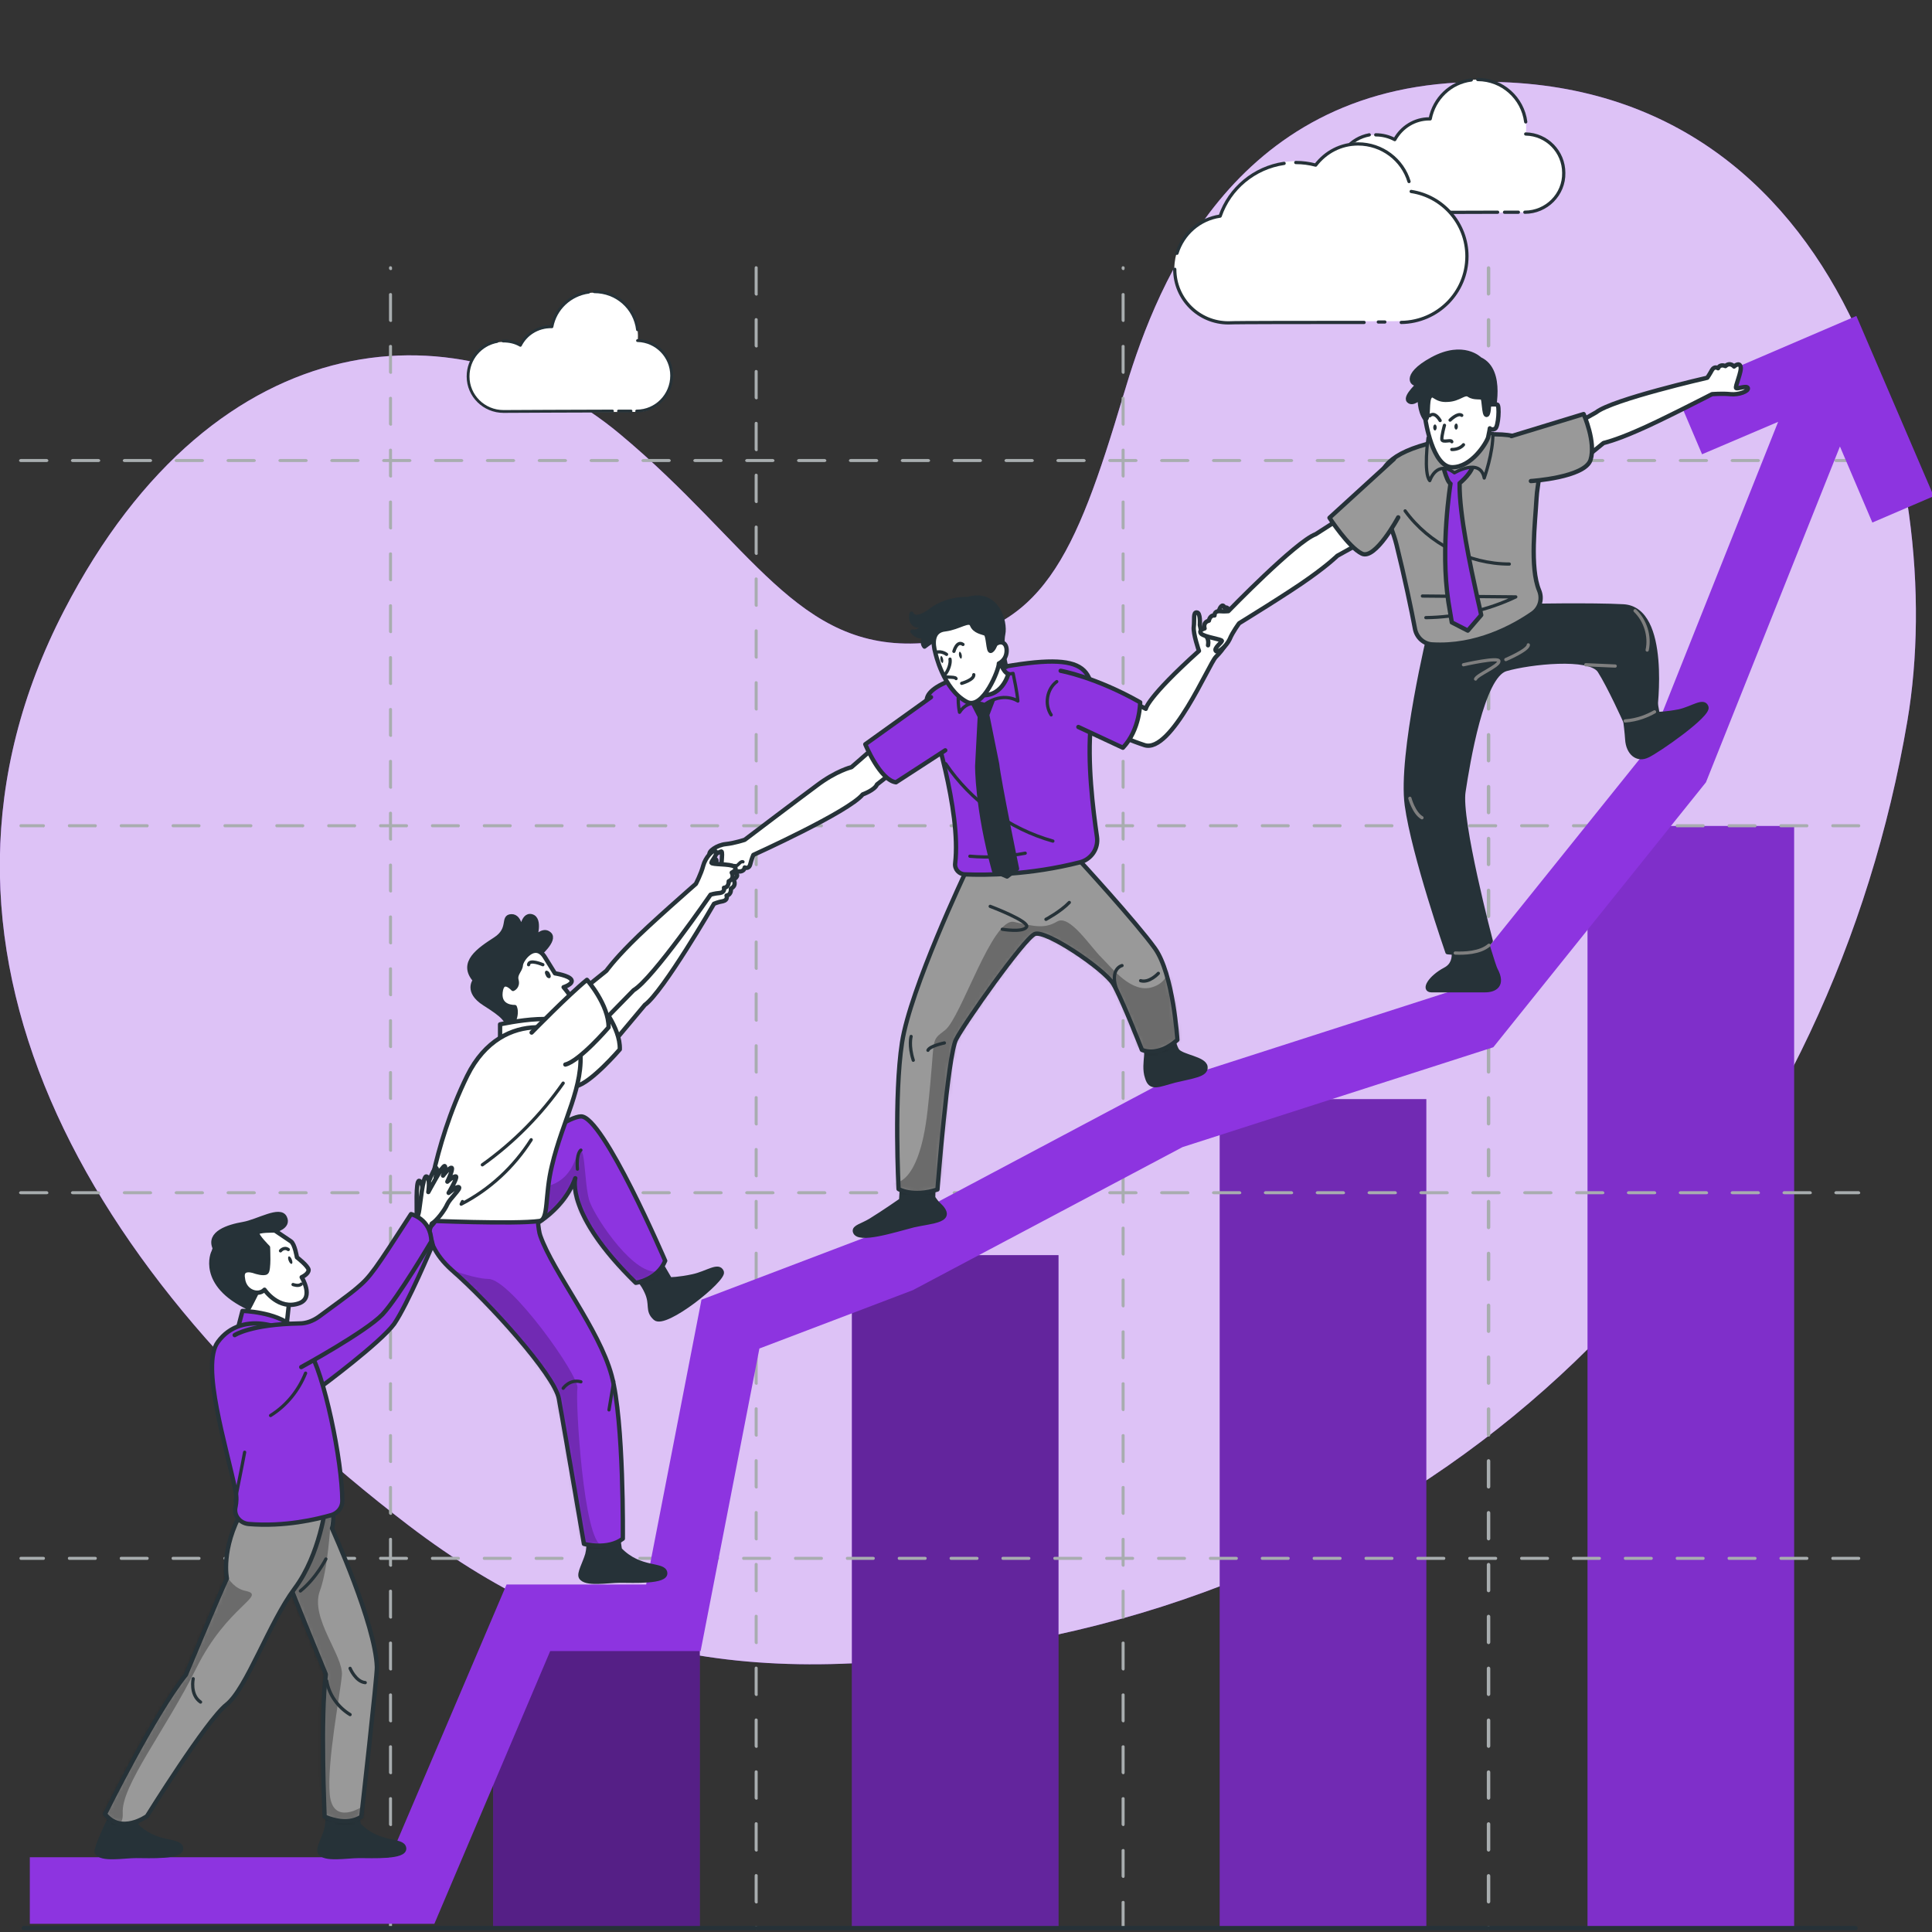
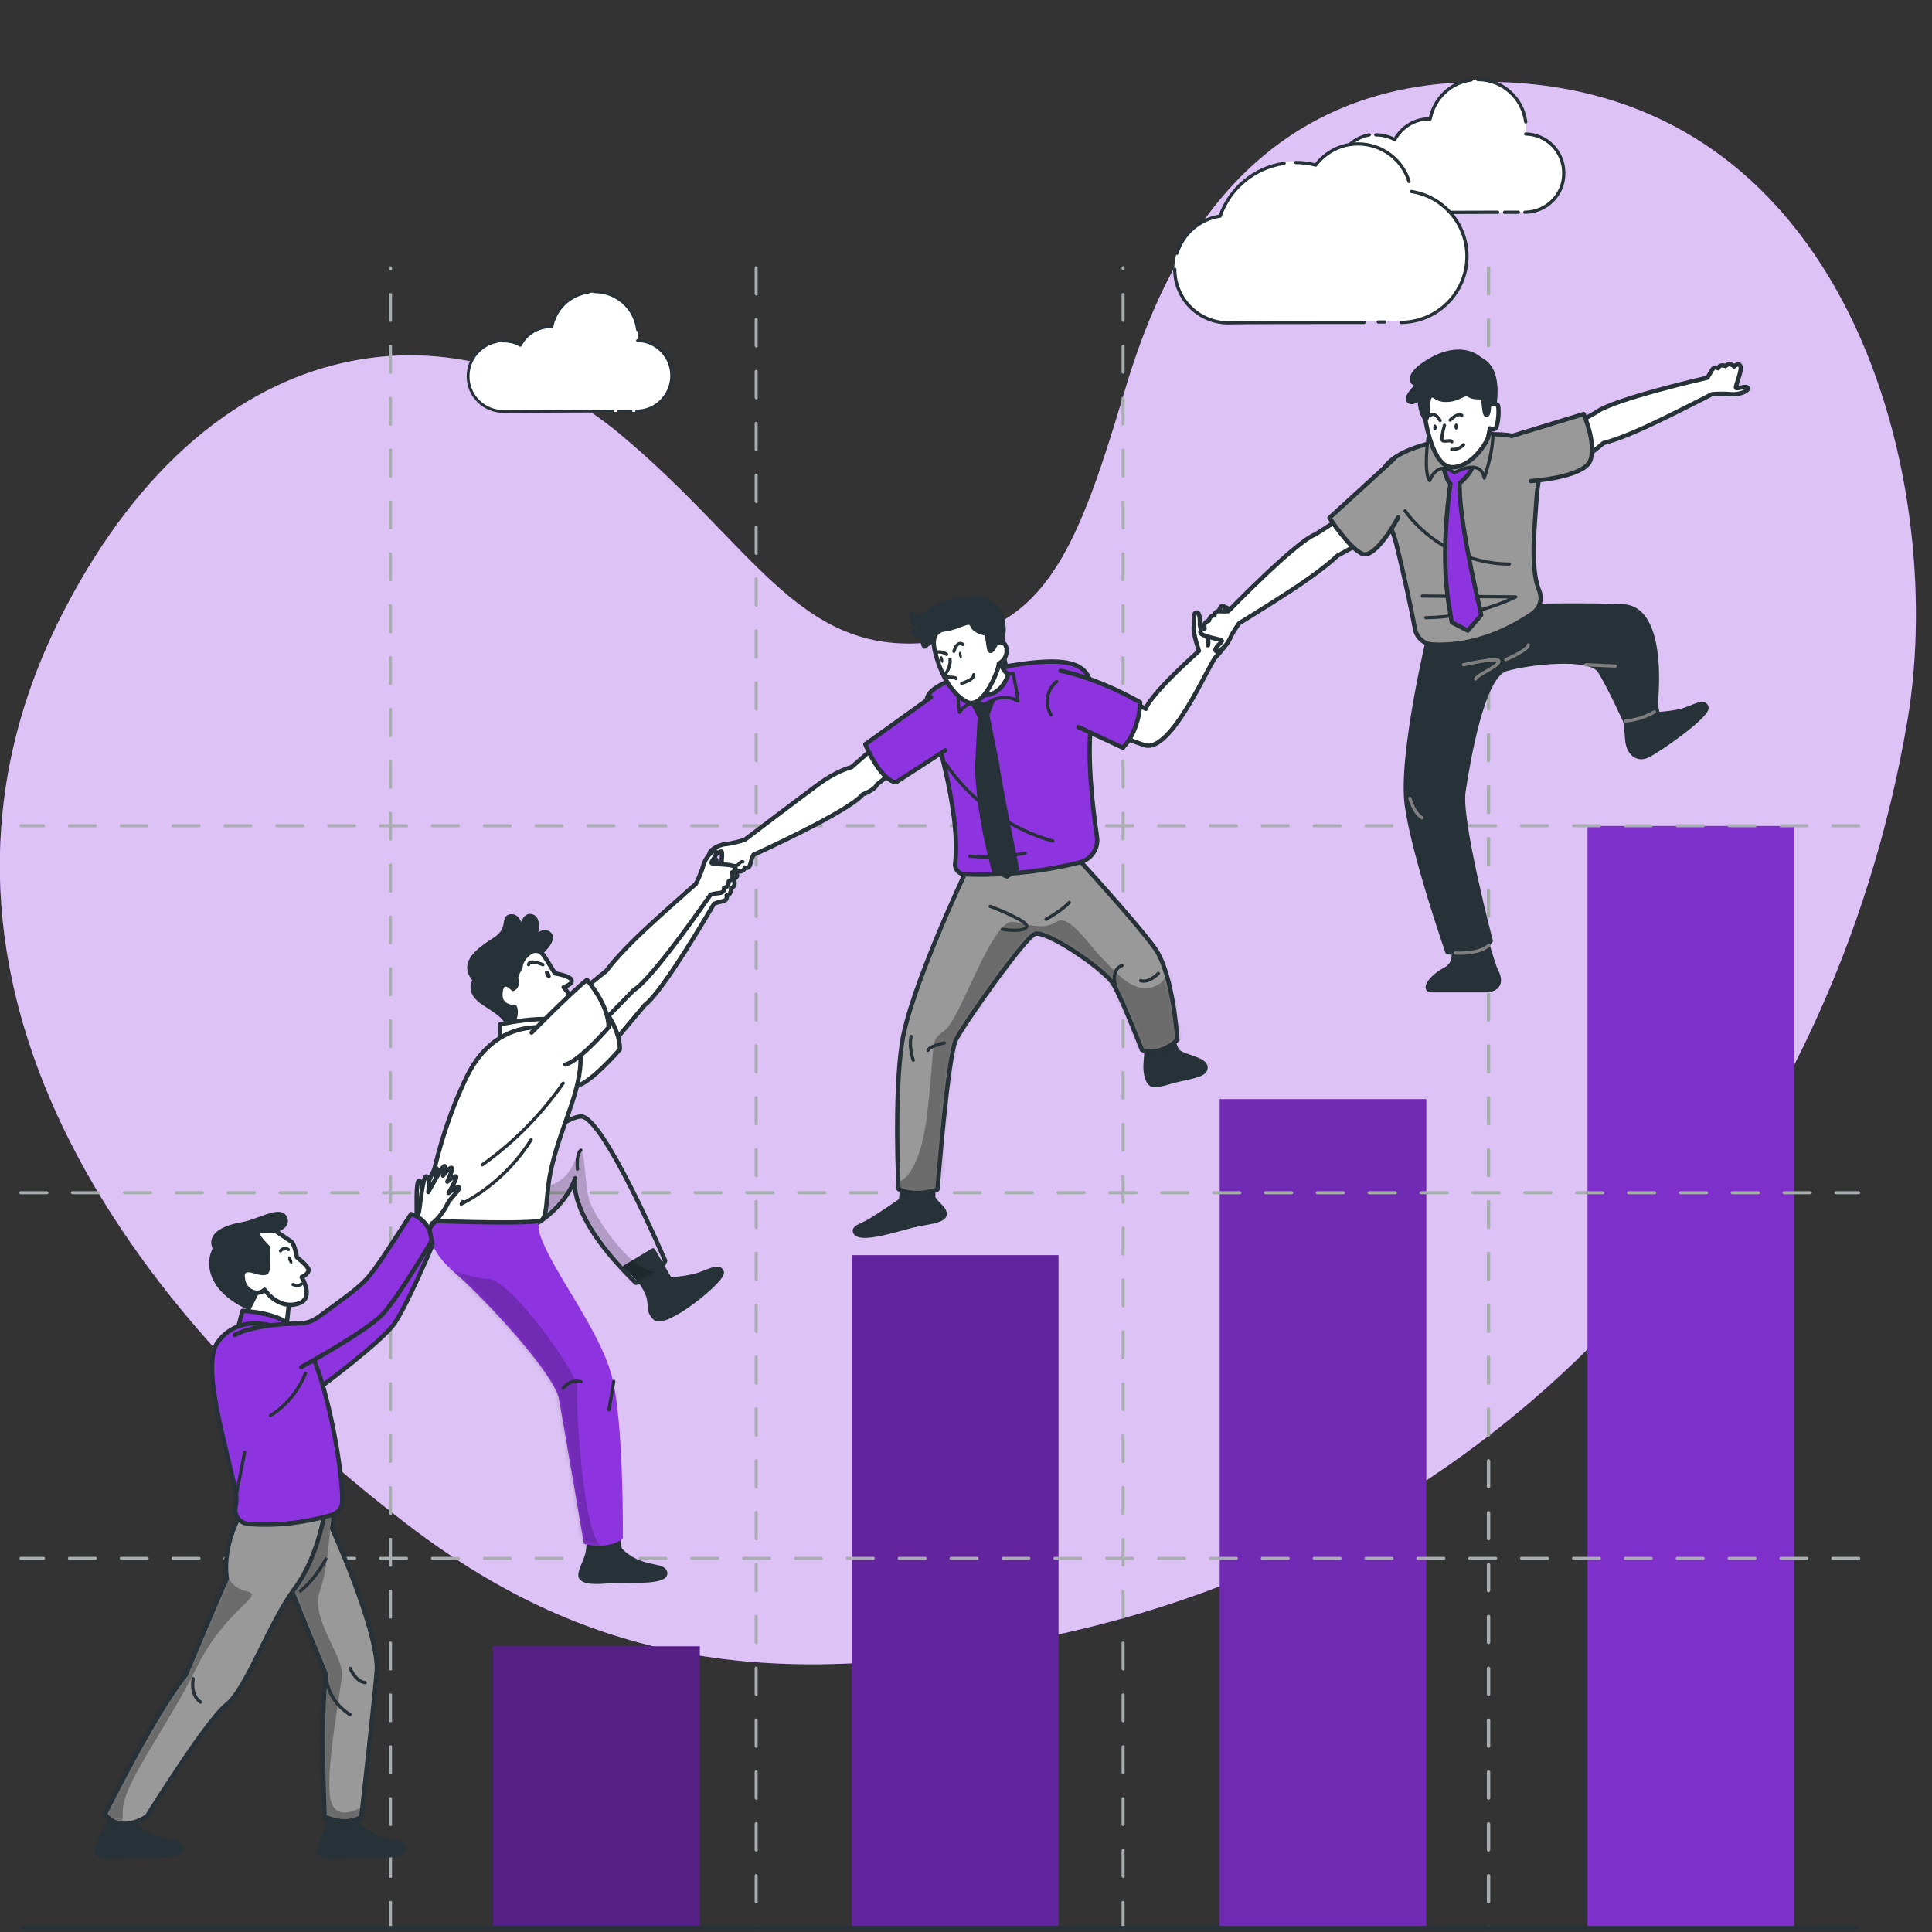
<svg xmlns="http://www.w3.org/2000/svg" width="447" height="447" viewBox="0 0 447 447" fill="none">
  <rect x="0" y="0" width="447" height="447" fill="#333333" stroke="none" />
  <g clip-path="url(#clip0_437_10725)">
    <path d="M337.4 19.1C283.4 21.9 266.6 68.8 259.9 91.5C248.8 128.6 241.2 146.9 213.4 148.8C184.4 150.7 174 125.9 143.4 100.4C107.8 70.7 50.2 72.8 14.8 141.3C-24.9 218.1 19.6 295.7 94.5 352.9C137.3 385.6 180.4 391.9 243.7 378.4C354 354.8 424.2 267.5 441.3 166.8C451 109.6 426.4 14.5 337.4 19.1Z" fill="#8D34E0" />
    <path opacity="0.7" d="M337.4 19.1C283.4 21.9 266.6 68.8 259.9 91.5C248.8 128.6 241.2 146.9 213.4 148.8C184.4 150.7 174 125.9 143.4 100.4C107.8 70.7 50.2 72.8 14.8 141.3C-24.9 218.1 19.6 295.7 94.5 352.9C137.3 385.6 180.4 391.9 243.7 378.4C354 354.8 424.2 267.5 441.3 166.8C451 109.6 426.4 14.5 337.4 19.1Z" fill="white" />
    <path d="M161.9 380.9H114.1V446.1H161.9V380.9Z" fill="#8D34E0" />
    <path opacity="0.4" d="M161.9 380.9H114.1V446.1H161.9V380.9Z" fill="black" />
    <path d="M244.9 290.4H197.1V446.1H244.9V290.4Z" fill="#8D34E0" />
    <path opacity="0.3" d="M244.9 290.4H197.1V446.1H244.9V290.4Z" fill="black" />
    <path d="M330 254.3H282.2V446.2H330V254.3Z" fill="#8D34E0" />
    <path opacity="0.2" d="M330 254.3H282.2V446.2H330V254.3Z" fill="black" />
    <path d="M415.1 191.1H367.3V446.1H415.1V191.1Z" fill="#8D34E0" />
    <path opacity="0.1" d="M415.1 191.1H367.3V446.1H415.1V191.1Z" fill="black" />
-     <path d="M430 106.9H424.8C424.6 106.9 424.4 106.7 424.4 106.6C424.4 106.4 424.6 106.2 424.8 106.2H430C430.2 106.2 430.4 106.4 430.4 106.6C430.4 106.7 430.2 106.9 430 106.9ZM418.8 106.9H412.8C412.6 106.9 412.4 106.7 412.4 106.6C412.4 106.4 412.6 106.2 412.8 106.2H418.8C419 106.2 419.2 106.4 419.2 106.6C419.2 106.7 419 106.9 418.8 106.9ZM406.8 106.9H400.8C400.6 106.9 400.4 106.7 400.4 106.6C400.4 106.4 400.6 106.2 400.8 106.2H406.8C407 106.2 407.2 106.4 407.2 106.6C407.2 106.7 407 106.9 406.8 106.9ZM394.8 106.9H388.8C388.6 106.9 388.4 106.7 388.4 106.6C388.4 106.4 388.6 106.2 388.8 106.2H394.8C395 106.2 395.2 106.4 395.2 106.6C395.2 106.7 395 106.9 394.8 106.9ZM382.8 106.9H376.8C376.6 106.9 376.4 106.7 376.4 106.6C376.4 106.4 376.6 106.2 376.8 106.2H382.8C383 106.2 383.2 106.4 383.2 106.6C383.2 106.7 383 106.9 382.8 106.9ZM370.8 106.9H364.8C364.6 106.9 364.4 106.7 364.4 106.6C364.4 106.4 364.6 106.2 364.8 106.2H370.8C371 106.2 371.2 106.4 371.2 106.6C371.2 106.7 371 106.9 370.8 106.9ZM358.8 106.9H352.8C352.6 106.9 352.4 106.7 352.4 106.6C352.4 106.4 352.6 106.2 352.8 106.2H358.8C359 106.2 359.2 106.4 359.2 106.6C359.2 106.7 359 106.9 358.8 106.9ZM346.8 106.9H340.8C340.6 106.9 340.4 106.7 340.4 106.6C340.4 106.4 340.6 106.2 340.8 106.2H346.8C347 106.2 347.2 106.4 347.2 106.6C347.2 106.7 347 106.9 346.8 106.9ZM334.8 106.9H328.8C328.6 106.9 328.4 106.7 328.4 106.6C328.4 106.4 328.6 106.2 328.8 106.2H334.8C335 106.2 335.2 106.4 335.2 106.6C335.2 106.7 335 106.9 334.8 106.9ZM322.8 106.9H316.8C316.6 106.9 316.4 106.7 316.4 106.6C316.4 106.4 316.6 106.2 316.8 106.2H322.8C323 106.2 323.2 106.4 323.2 106.6C323.2 106.7 323 106.9 322.8 106.9ZM310.8 106.9H304.8C304.6 106.9 304.4 106.7 304.4 106.6C304.4 106.4 304.6 106.2 304.8 106.2H310.8C311 106.2 311.2 106.4 311.2 106.6C311.2 106.7 311 106.9 310.8 106.9ZM298.8 106.9H292.8C292.6 106.9 292.4 106.7 292.4 106.6C292.4 106.4 292.6 106.2 292.8 106.2H298.8C299 106.2 299.2 106.4 299.2 106.6C299.2 106.7 299 106.9 298.8 106.9ZM286.8 106.9H280.8C280.6 106.9 280.4 106.7 280.4 106.6C280.4 106.4 280.6 106.2 280.8 106.2H286.8C287 106.2 287.2 106.4 287.2 106.6C287.2 106.7 287 106.9 286.8 106.9ZM274.8 106.9H268.8C268.6 106.9 268.4 106.7 268.4 106.6C268.4 106.4 268.6 106.2 268.8 106.2H274.8C275 106.2 275.2 106.4 275.2 106.6C275.2 106.7 275 106.9 274.8 106.9ZM262.8 106.9H256.8C256.6 106.9 256.4 106.7 256.4 106.6C256.4 106.4 256.6 106.2 256.8 106.2H262.8C263 106.2 263.2 106.4 263.2 106.6C263.2 106.7 263 106.9 262.8 106.9ZM250.8 106.9H244.8C244.6 106.9 244.4 106.7 244.4 106.6C244.4 106.4 244.6 106.2 244.8 106.2H250.8C251 106.2 251.2 106.4 251.2 106.6C251.2 106.7 251 106.9 250.8 106.9ZM238.8 106.9H232.8C232.6 106.9 232.4 106.7 232.4 106.6C232.4 106.4 232.6 106.2 232.8 106.2H238.8C239 106.2 239.2 106.4 239.2 106.6C239.2 106.7 239 106.9 238.8 106.9ZM226.8 106.9H220.8C220.6 106.9 220.4 106.7 220.4 106.6C220.4 106.4 220.6 106.2 220.8 106.2H226.8C227 106.2 227.2 106.4 227.2 106.6C227.2 106.7 227 106.9 226.8 106.9ZM214.8 106.9H208.8C208.6 106.9 208.4 106.7 208.4 106.6C208.4 106.4 208.6 106.2 208.8 106.2H214.8C215 106.2 215.2 106.4 215.2 106.6C215.2 106.7 215 106.9 214.8 106.9ZM202.8 106.9H196.8C196.6 106.9 196.4 106.7 196.4 106.6C196.4 106.4 196.6 106.2 196.8 106.2H202.8C203 106.2 203.2 106.4 203.2 106.6C203.2 106.7 203 106.9 202.8 106.9ZM190.8 106.9H184.8C184.6 106.9 184.4 106.7 184.4 106.6C184.4 106.4 184.6 106.2 184.8 106.2H190.8C191 106.2 191.2 106.4 191.2 106.6C191.2 106.7 191 106.9 190.8 106.9ZM178.8 106.9H172.8C172.6 106.9 172.4 106.7 172.4 106.6C172.4 106.4 172.6 106.2 172.8 106.2H178.8C179 106.2 179.2 106.4 179.2 106.6C179.2 106.7 179 106.9 178.8 106.9ZM166.8 106.9H160.8C160.6 106.9 160.4 106.7 160.4 106.6C160.4 106.4 160.6 106.2 160.8 106.2H166.8C167 106.2 167.2 106.4 167.2 106.6C167.2 106.7 167 106.9 166.8 106.9ZM154.8 106.9H148.8C148.6 106.9 148.4 106.7 148.4 106.6C148.4 106.4 148.6 106.2 148.8 106.2H154.8C155 106.2 155.2 106.4 155.2 106.6C155.2 106.7 155 106.9 154.8 106.9ZM142.8 106.9H136.8C136.6 106.9 136.4 106.7 136.4 106.6C136.4 106.4 136.6 106.2 136.8 106.2H142.8C143 106.2 143.2 106.4 143.2 106.6C143.2 106.7 143 106.9 142.8 106.9ZM130.8 106.9H124.8C124.6 106.9 124.4 106.7 124.4 106.6C124.4 106.4 124.6 106.2 124.8 106.2H130.8C131 106.2 131.2 106.4 131.2 106.6C131.2 106.7 131 106.9 130.8 106.9ZM118.8 106.9H112.8C112.6 106.9 112.4 106.7 112.4 106.6C112.4 106.4 112.6 106.2 112.8 106.2H118.8C119 106.2 119.2 106.4 119.2 106.6C119.2 106.7 119 106.9 118.8 106.9ZM106.8 106.9H100.8C100.6 106.9 100.4 106.7 100.4 106.6C100.4 106.4 100.6 106.2 100.8 106.2H106.8C107 106.2 107.2 106.4 107.2 106.6C107.2 106.7 107 106.9 106.8 106.9ZM94.8 106.9H88.8C88.6 106.9 88.4 106.7 88.4 106.6C88.4 106.4 88.6 106.2 88.8 106.2H94.8C95 106.2 95.2 106.4 95.2 106.6C95.2 106.7 95 106.9 94.8 106.9ZM82.8 106.9H76.8C76.6 106.9 76.4 106.7 76.4 106.6C76.4 106.4 76.6 106.2 76.8 106.2H82.8C83 106.2 83.2 106.4 83.2 106.6C83.2 106.7 83 106.9 82.8 106.9ZM70.8 106.9H64.8C64.6 106.9 64.4 106.7 64.4 106.6C64.4 106.4 64.6 106.2 64.8 106.2H70.8C71 106.2 71.2 106.4 71.2 106.6C71.2 106.7 71 106.9 70.8 106.9ZM58.8 106.9H52.8C52.6 106.9 52.4 106.7 52.4 106.6C52.4 106.4 52.6 106.2 52.8 106.2H58.8C59 106.2 59.2 106.4 59.2 106.6C59.2 106.7 59 106.9 58.8 106.9ZM46.8 106.9H40.8C40.6 106.9 40.4 106.7 40.4 106.6C40.4 106.4 40.6 106.2 40.8 106.2H46.8C47 106.2 47.2 106.4 47.2 106.6C47.2 106.7 47 106.9 46.8 106.9ZM34.8 106.9H28.8C28.6 106.9 28.4 106.7 28.4 106.6C28.4 106.4 28.6 106.2 28.8 106.2H34.8C35 106.2 35.2 106.4 35.2 106.6C35.2 106.7 35 106.9 34.8 106.9ZM22.8 106.9H16.8C16.6 106.9 16.4 106.7 16.4 106.6C16.4 106.4 16.6 106.2 16.8 106.2H22.8C23 106.2 23.2 106.4 23.2 106.6C23.2 106.7 23 106.9 22.8 106.9ZM10.8 106.9H4.8C4.6 106.9 4.4 106.7 4.4 106.6C4.4 106.4 4.6 106.2 4.8 106.2H10.8C11 106.2 11.2 106.4 11.2 106.6C11.2 106.7 11 106.9 10.8 106.9Z" fill="#A8ADAF" />
    <path d="M430 191.4H424C423.8 191.4 423.7 191.2 423.7 191C423.7 190.8 423.9 190.7 424 190.7H430C430.2 190.7 430.4 190.8 430.4 191C430.4 191.2 430.3 191.4 430.1 191.4C430.1 191.5 430.1 191.5 430 191.4ZM418 191.4H412C411.8 191.4 411.7 191.2 411.7 191C411.7 190.8 411.9 190.7 412 190.7H418C418.2 190.7 418.4 190.8 418.4 191C418.4 191.2 418.3 191.4 418.1 191.4C418.1 191.5 418.1 191.5 418 191.4ZM406 191.4H400C399.8 191.4 399.7 191.2 399.7 191C399.7 190.8 399.9 190.7 400 190.7H406C406.2 190.7 406.4 190.8 406.4 191C406.4 191.2 406.3 191.4 406.1 191.4C406.1 191.5 406.1 191.5 406 191.4ZM394 191.4H388C387.8 191.4 387.7 191.2 387.7 191C387.7 190.8 387.9 190.7 388 190.7H394C394.2 190.7 394.4 190.8 394.4 191C394.4 191.2 394.3 191.4 394.1 191.4C394.1 191.5 394.1 191.5 394 191.4ZM382 191.4H376C375.8 191.4 375.7 191.2 375.7 191C375.7 190.8 375.9 190.7 376 190.7H382C382.2 190.7 382.4 190.8 382.4 191C382.4 191.2 382.3 191.4 382.1 191.4C382.1 191.5 382.1 191.5 382 191.4ZM370 191.4H364C363.8 191.4 363.7 191.2 363.7 191C363.7 190.8 363.9 190.7 364 190.7H370C370.2 190.7 370.4 190.8 370.4 191C370.4 191.2 370.3 191.4 370.1 191.4C370.1 191.5 370.1 191.5 370 191.4ZM358 191.4H352C351.8 191.4 351.7 191.2 351.7 191C351.7 190.8 351.9 190.7 352 190.7H358C358.2 190.7 358.4 190.8 358.4 191C358.4 191.2 358.3 191.4 358.1 191.4C358.1 191.5 358.1 191.5 358 191.4ZM346 191.4H340C339.8 191.4 339.7 191.2 339.7 191C339.7 190.8 339.9 190.7 340 190.7H346C346.2 190.7 346.4 190.8 346.4 191C346.4 191.2 346.3 191.4 346.1 191.4C346.1 191.5 346.1 191.5 346 191.4ZM334 191.4H328C327.8 191.4 327.7 191.2 327.7 191C327.7 190.8 327.9 190.7 328 190.7H334C334.2 190.7 334.4 190.8 334.4 191C334.4 191.2 334.3 191.4 334.1 191.4C334.1 191.5 334.1 191.5 334 191.4ZM322 191.4H316C315.8 191.4 315.7 191.2 315.7 191C315.7 190.8 315.9 190.7 316 190.7H322C322.2 190.7 322.4 190.8 322.4 191C322.4 191.2 322.3 191.4 322.1 191.4C322.1 191.5 322.1 191.5 322 191.4ZM310 191.4H304C303.8 191.4 303.7 191.2 303.7 191C303.7 190.8 303.9 190.7 304 190.7H310C310.2 190.7 310.4 190.8 310.4 191C310.4 191.2 310.3 191.4 310.1 191.4C310.1 191.5 310.1 191.5 310 191.4ZM298 191.4H292C291.8 191.4 291.7 191.2 291.7 191C291.7 190.8 291.9 190.7 292 190.7H298C298.2 190.7 298.4 190.8 298.4 191C298.4 191.2 298.3 191.4 298.1 191.4C298.1 191.5 298.1 191.5 298 191.4ZM286 191.4H280C279.8 191.4 279.7 191.2 279.7 191C279.7 190.8 279.9 190.7 280 190.7H286C286.2 190.7 286.4 190.8 286.4 191C286.4 191.2 286.3 191.4 286.1 191.4C286.1 191.5 286.1 191.5 286 191.4ZM274 191.4H268C267.8 191.4 267.7 191.2 267.7 191C267.7 190.8 267.9 190.7 268 190.7H274C274.2 190.7 274.4 190.8 274.4 191C274.4 191.2 274.3 191.4 274.1 191.4C274.1 191.5 274.1 191.5 274 191.4ZM262 191.4H256C255.8 191.4 255.7 191.2 255.7 191C255.7 190.8 255.9 190.7 256 190.7H262C262.2 190.7 262.4 190.8 262.4 191C262.4 191.2 262.3 191.4 262.1 191.4C262.1 191.5 262.1 191.5 262 191.4ZM250 191.4H244C243.8 191.4 243.7 191.2 243.7 191C243.7 190.8 243.9 190.7 244 190.7H250C250.2 190.7 250.4 190.8 250.4 191C250.4 191.2 250.3 191.4 250.1 191.4C250.1 191.5 250.1 191.5 250 191.4ZM238 191.4H232C231.8 191.4 231.7 191.2 231.7 191C231.7 190.8 231.9 190.7 232 190.7H238C238.2 190.7 238.4 190.8 238.4 191C238.4 191.2 238.3 191.4 238.1 191.4C238.1 191.5 238.1 191.5 238 191.4ZM226 191.4H220C219.8 191.4 219.7 191.2 219.7 191C219.7 190.8 219.9 190.7 220 190.7H226C226.2 190.7 226.4 190.8 226.4 191C226.4 191.2 226.3 191.4 226.1 191.4C226.1 191.5 226.1 191.5 226 191.4ZM214 191.4H208C207.8 191.4 207.7 191.2 207.7 191C207.7 190.8 207.9 190.7 208 190.7H214C214.2 190.7 214.4 190.8 214.4 191C214.4 191.2 214.3 191.4 214.1 191.4C214.1 191.5 214.1 191.5 214 191.4ZM202 191.4H196C195.8 191.4 195.7 191.2 195.7 191C195.7 190.8 195.9 190.7 196 190.7H202C202.2 190.7 202.4 190.8 202.4 191C202.4 191.2 202.3 191.4 202.1 191.4C202.1 191.5 202.1 191.5 202 191.4ZM190 191.4H184C183.8 191.4 183.7 191.2 183.7 191C183.7 190.8 183.9 190.7 184 190.7H190C190.2 190.7 190.4 190.8 190.4 191C190.4 191.2 190.3 191.4 190.1 191.4C190.1 191.5 190.1 191.5 190 191.4ZM178 191.4H172C171.8 191.4 171.7 191.2 171.7 191C171.7 190.8 171.9 190.7 172 190.7H178C178.2 190.7 178.4 190.8 178.4 191C178.4 191.2 178.3 191.4 178.1 191.4C178.1 191.5 178.1 191.5 178 191.4ZM166 191.4H160C159.8 191.4 159.7 191.2 159.7 191C159.7 190.8 159.9 190.7 160 190.7H166C166.2 190.7 166.4 190.8 166.4 191C166.4 191.2 166.3 191.4 166.1 191.4C166.1 191.5 166.1 191.5 166 191.4ZM154 191.4H148C147.8 191.4 147.7 191.2 147.7 191C147.7 190.8 147.9 190.7 148 190.7H154C154.2 190.7 154.4 190.8 154.4 191C154.4 191.2 154.3 191.4 154.1 191.4C154.1 191.5 154.1 191.5 154 191.4ZM142 191.4H136C135.8 191.4 135.7 191.2 135.7 191C135.7 190.8 135.9 190.7 136 190.7H142C142.2 190.7 142.4 190.8 142.4 191C142.4 191.2 142.3 191.4 142.1 191.4C142.1 191.5 142.1 191.5 142 191.4ZM130 191.4H124C123.8 191.4 123.7 191.2 123.7 191C123.7 190.8 123.9 190.7 124 190.7H130C130.2 190.7 130.4 190.8 130.4 191C130.4 191.2 130.3 191.4 130.1 191.4C130.1 191.5 130.1 191.5 130 191.4ZM118 191.4H112C111.8 191.4 111.7 191.2 111.7 191C111.7 190.8 111.9 190.7 112 190.7H118C118.2 190.7 118.4 190.8 118.4 191C118.4 191.2 118.3 191.4 118.1 191.4C118.1 191.5 118.1 191.5 118 191.4ZM106 191.4H100C99.8 191.4 99.7 191.2 99.7 191C99.7 190.8 99.9 190.7 100 190.7H106C106.2 190.7 106.4 190.8 106.4 191C106.4 191.2 106.3 191.4 106.1 191.4C106.1 191.5 106.1 191.5 106 191.4ZM94 191.4H88C87.8 191.4 87.7 191.2 87.7 191C87.7 190.8 87.9 190.7 88 190.7H94C94.2 190.7 94.4 190.8 94.4 191C94.4 191.2 94.3 191.4 94.1 191.4C94.1 191.5 94.1 191.5 94 191.4ZM82 191.4H76C75.8 191.4 75.7 191.2 75.7 191C75.7 190.8 75.9 190.7 76 190.7H82C82.2 190.7 82.4 190.8 82.4 191C82.4 191.2 82.3 191.4 82.1 191.4C82.1 191.5 82.1 191.5 82 191.4ZM70 191.4H64C63.8 191.4 63.7 191.2 63.7 191C63.7 190.8 63.9 190.7 64 190.7H70C70.2 190.7 70.4 190.8 70.4 191C70.4 191.2 70.3 191.4 70.1 191.4C70.1 191.5 70.1 191.5 70 191.4ZM58 191.4H52C51.8 191.4 51.7 191.2 51.7 191C51.7 190.8 51.9 190.7 52 190.7H58C58.2 190.7 58.4 190.8 58.4 191C58.4 191.2 58.3 191.4 58.1 191.4C58.1 191.5 58.1 191.5 58 191.4ZM46 191.4H40C39.8 191.4 39.7 191.2 39.7 191C39.7 190.8 39.9 190.7 40 190.7H46C46.2 190.7 46.4 190.8 46.4 191C46.4 191.2 46.3 191.4 46.1 191.4C46.1 191.5 46.1 191.5 46 191.4ZM34 191.4H28C27.8 191.4 27.7 191.2 27.7 191C27.7 190.8 27.9 190.7 28 190.7H34C34.2 190.7 34.4 190.8 34.4 191C34.4 191.2 34.3 191.4 34.1 191.4C34.1 191.5 34.1 191.5 34 191.4ZM22 191.4H16C15.8 191.4 15.7 191.2 15.7 191C15.7 190.8 15.9 190.7 16 190.7H22C22.2 190.7 22.4 190.8 22.4 191C22.4 191.2 22.3 191.4 22.1 191.4C22.1 191.5 22.1 191.5 22 191.4ZM10 191.4H4.8C4.6 191.4 4.5 191.2 4.5 191C4.5 190.8 4.7 190.7 4.8 190.7H10C10.2 190.7 10.4 190.8 10.4 191C10.4 191.2 10.3 191.4 10.1 191.4C10.1 191.5 10 191.5 10 191.4Z" fill="#A8ADAF" />
    <path d="M430 276.3H424.8C424.6 276.3 424.4 276.1 424.4 276C424.4 275.8 424.6 275.6 424.8 275.6H430C430.2 275.6 430.4 275.8 430.4 276C430.4 276.2 430.2 276.3 430 276.3ZM418.8 276.3H412.8C412.6 276.3 412.4 276.1 412.4 276C412.4 275.8 412.6 275.6 412.8 275.6H418.8C419 275.6 419.2 275.8 419.2 276C419.2 276.2 419 276.3 418.8 276.3ZM406.8 276.3H400.8C400.6 276.3 400.4 276.1 400.4 276C400.4 275.8 400.6 275.6 400.8 275.6H406.8C407 275.6 407.2 275.8 407.2 276C407.2 276.2 407 276.3 406.8 276.3ZM394.8 276.3H388.8C388.6 276.3 388.4 276.1 388.4 276C388.4 275.8 388.6 275.6 388.8 275.6H394.8C395 275.6 395.2 275.8 395.2 276C395.2 276.2 395 276.3 394.8 276.3ZM382.8 276.3H376.8C376.6 276.3 376.4 276.1 376.4 276C376.4 275.8 376.6 275.6 376.8 275.6H382.8C383 275.6 383.2 275.8 383.2 276C383.2 276.2 383 276.3 382.8 276.3ZM370.8 276.3H364.8C364.6 276.3 364.4 276.1 364.4 276C364.4 275.8 364.6 275.6 364.8 275.6H370.8C371 275.6 371.2 275.8 371.2 276C371.2 276.2 371 276.3 370.8 276.3ZM358.8 276.3H352.8C352.6 276.3 352.4 276.1 352.4 276C352.4 275.8 352.6 275.6 352.8 275.6H358.8C359 275.6 359.2 275.8 359.2 276C359.2 276.2 359 276.3 358.8 276.3ZM346.8 276.3H340.8C340.6 276.3 340.4 276.1 340.4 276C340.4 275.8 340.6 275.6 340.8 275.6H346.8C347 275.6 347.2 275.8 347.2 276C347.2 276.2 347 276.3 346.8 276.3ZM334.8 276.3H328.8C328.6 276.3 328.4 276.1 328.4 276C328.4 275.8 328.6 275.6 328.8 275.6H334.8C335 275.6 335.2 275.8 335.2 276C335.2 276.2 335 276.3 334.8 276.3ZM322.8 276.3H316.8C316.6 276.3 316.4 276.1 316.4 276C316.4 275.8 316.6 275.6 316.8 275.6H322.8C323 275.6 323.2 275.8 323.2 276C323.2 276.2 323 276.3 322.8 276.3ZM310.8 276.3H304.8C304.6 276.3 304.4 276.1 304.4 276C304.4 275.8 304.6 275.6 304.8 275.6H310.8C311 275.6 311.2 275.8 311.2 276C311.2 276.2 311 276.3 310.8 276.3ZM298.8 276.3H292.8C292.6 276.3 292.4 276.1 292.4 276C292.4 275.8 292.6 275.6 292.8 275.6H298.8C299 275.6 299.2 275.8 299.2 276C299.2 276.2 299 276.3 298.8 276.3ZM286.8 276.3H280.8C280.6 276.3 280.4 276.1 280.4 276C280.4 275.8 280.6 275.6 280.8 275.6H286.8C287 275.6 287.2 275.8 287.2 276C287.2 276.2 287 276.3 286.8 276.3ZM274.8 276.3H268.8C268.6 276.3 268.4 276.1 268.4 276C268.4 275.8 268.6 275.6 268.8 275.6H274.8C275 275.6 275.2 275.8 275.2 276C275.2 276.2 275 276.3 274.8 276.3ZM262.8 276.3H256.8C256.6 276.3 256.4 276.1 256.4 276C256.4 275.8 256.6 275.6 256.8 275.6H262.8C263 275.6 263.2 275.8 263.2 276C263.2 276.2 263 276.3 262.8 276.3ZM250.8 276.3H244.8C244.6 276.3 244.4 276.1 244.4 276C244.4 275.8 244.6 275.6 244.8 275.6H250.8C251 275.6 251.2 275.8 251.2 276C251.2 276.2 251 276.3 250.8 276.3ZM238.8 276.3H232.8C232.6 276.3 232.4 276.1 232.4 276C232.4 275.8 232.6 275.6 232.8 275.6H238.8C239 275.6 239.2 275.8 239.2 276C239.2 276.2 239 276.3 238.8 276.3ZM226.8 276.3H220.8C220.6 276.3 220.4 276.1 220.4 276C220.4 275.8 220.6 275.6 220.8 275.6H226.8C227 275.6 227.2 275.8 227.2 276C227.2 276.2 227 276.3 226.8 276.3ZM214.8 276.3H208.8C208.6 276.3 208.4 276.1 208.4 276C208.4 275.8 208.6 275.6 208.8 275.6H214.8C215 275.6 215.2 275.8 215.2 276C215.2 276.2 215 276.3 214.8 276.3ZM202.8 276.3H196.8C196.6 276.3 196.4 276.1 196.4 276C196.4 275.8 196.6 275.6 196.8 275.6H202.8C203 275.6 203.2 275.8 203.2 276C203.2 276.2 203 276.3 202.8 276.3ZM190.8 276.3H184.8C184.6 276.3 184.4 276.1 184.4 276C184.4 275.8 184.6 275.6 184.8 275.6H190.8C191 275.6 191.2 275.8 191.2 276C191.2 276.2 191 276.3 190.8 276.3ZM178.8 276.3H172.8C172.6 276.3 172.4 276.1 172.4 276C172.4 275.8 172.6 275.6 172.8 275.6H178.8C179 275.6 179.2 275.8 179.2 276C179.2 276.2 179 276.3 178.8 276.3ZM166.8 276.3H160.8C160.6 276.3 160.4 276.1 160.4 276C160.4 275.8 160.6 275.6 160.8 275.6H166.8C167 275.6 167.2 275.8 167.2 276C167.2 276.2 167 276.3 166.8 276.3ZM154.8 276.3H148.8C148.6 276.3 148.4 276.1 148.4 276C148.4 275.8 148.6 275.6 148.8 275.6H154.8C155 275.6 155.2 275.8 155.2 276C155.2 276.2 155 276.3 154.8 276.3ZM142.8 276.3H136.8C136.6 276.3 136.4 276.1 136.4 276C136.4 275.8 136.6 275.6 136.8 275.6H142.8C143 275.6 143.2 275.8 143.2 276C143.2 276.2 143 276.3 142.8 276.3ZM130.8 276.3H124.8C124.6 276.3 124.4 276.1 124.4 276C124.4 275.8 124.6 275.6 124.8 275.6H130.8C131 275.6 131.2 275.8 131.2 276C131.2 276.2 131 276.3 130.8 276.3ZM118.8 276.3H112.8C112.6 276.3 112.4 276.1 112.4 276C112.4 275.8 112.6 275.6 112.8 275.6H118.8C119 275.6 119.2 275.8 119.2 276C119.2 276.2 119 276.3 118.8 276.3ZM106.8 276.3H100.8C100.6 276.3 100.4 276.1 100.4 276C100.4 275.8 100.6 275.6 100.8 275.6H106.8C107 275.6 107.2 275.8 107.2 276C107.2 276.2 107 276.3 106.8 276.3ZM94.8 276.3H88.8C88.6 276.3 88.4 276.1 88.4 276C88.4 275.8 88.6 275.6 88.8 275.6H94.8C95 275.6 95.2 275.8 95.2 276C95.2 276.2 95 276.3 94.8 276.3ZM82.8 276.3H76.8C76.6 276.3 76.4 276.1 76.4 276C76.4 275.8 76.6 275.6 76.8 275.6H82.8C83 275.6 83.2 275.8 83.2 276C83.2 276.2 83 276.3 82.8 276.3ZM70.8 276.3H64.8C64.6 276.3 64.4 276.1 64.4 276C64.4 275.8 64.6 275.6 64.8 275.6H70.8C71 275.6 71.2 275.8 71.2 276C71.2 276.2 71 276.3 70.8 276.3ZM58.8 276.3H52.8C52.6 276.3 52.4 276.1 52.4 276C52.4 275.8 52.6 275.6 52.8 275.6H58.8C59 275.6 59.2 275.8 59.2 276C59.2 276.2 59 276.3 58.8 276.3ZM46.8 276.3H40.8C40.6 276.3 40.4 276.1 40.4 276C40.4 275.8 40.6 275.6 40.8 275.6H46.8C47 275.6 47.2 275.8 47.2 276C47.2 276.2 47 276.3 46.8 276.3ZM34.8 276.3H28.8C28.6 276.3 28.4 276.1 28.4 276C28.4 275.8 28.6 275.6 28.8 275.6H34.8C35 275.6 35.2 275.8 35.2 276C35.2 276.2 35 276.3 34.8 276.3ZM22.8 276.3H16.8C16.6 276.3 16.4 276.1 16.4 276C16.4 275.8 16.6 275.6 16.8 275.6H22.8C23 275.6 23.2 275.8 23.2 276C23.2 276.2 23 276.3 22.8 276.3ZM10.8 276.3H4.8C4.6 276.3 4.4 276.1 4.4 276C4.4 275.8 4.6 275.6 4.8 275.6H10.8C11 275.6 11.2 275.8 11.2 276C11.2 276.2 11 276.3 10.8 276.3Z" fill="#A8ADAF" />
    <path d="M430 360.9H424C423.8 360.9 423.7 360.7 423.7 360.5C423.7 360.3 423.9 360.2 424 360.2H430C430.2 360.2 430.4 360.3 430.4 360.5C430.4 360.7 430.3 360.9 430.1 360.9C430.1 360.9 430.1 360.9 430 360.9ZM418 360.9H412C411.8 360.9 411.7 360.7 411.7 360.5C411.7 360.3 411.9 360.2 412 360.2H418C418.2 360.2 418.4 360.3 418.4 360.5C418.4 360.7 418.3 360.9 418.1 360.9C418.1 360.9 418.1 360.9 418 360.9ZM406 360.9H400C399.8 360.9 399.7 360.7 399.7 360.5C399.7 360.3 399.9 360.2 400 360.2H406C406.2 360.2 406.4 360.3 406.4 360.5C406.4 360.7 406.3 360.9 406.1 360.9C406.1 360.9 406.1 360.9 406 360.9ZM394 360.9H388C387.8 360.9 387.7 360.7 387.7 360.5C387.7 360.3 387.9 360.2 388 360.2H394C394.2 360.2 394.4 360.3 394.4 360.5C394.4 360.7 394.3 360.9 394.1 360.9C394.1 360.9 394.1 360.9 394 360.9ZM382 360.9H376C375.8 360.9 375.7 360.7 375.7 360.5C375.7 360.3 375.9 360.2 376 360.2H382C382.2 360.2 382.4 360.3 382.4 360.5C382.4 360.7 382.3 360.9 382.1 360.9C382.1 360.9 382.1 360.9 382 360.9ZM370 360.9H364C363.8 360.9 363.7 360.7 363.7 360.5C363.7 360.3 363.9 360.2 364 360.2H370C370.2 360.2 370.4 360.3 370.4 360.5C370.4 360.7 370.3 360.9 370.1 360.9C370.1 360.9 370.1 360.9 370 360.9ZM358 360.9H352C351.8 360.9 351.7 360.7 351.7 360.5C351.7 360.3 351.9 360.2 352 360.2H358C358.2 360.2 358.4 360.3 358.4 360.5C358.4 360.7 358.3 360.9 358.1 360.9C358.1 360.9 358.1 360.9 358 360.9ZM346 360.9H340C339.8 360.9 339.7 360.7 339.7 360.5C339.7 360.3 339.9 360.2 340 360.2H346C346.2 360.2 346.4 360.3 346.4 360.5C346.4 360.7 346.3 360.9 346.1 360.9C346.1 360.9 346.1 360.9 346 360.9ZM334 360.9H328C327.8 360.9 327.7 360.7 327.7 360.5C327.7 360.3 327.9 360.2 328 360.2H334C334.2 360.2 334.4 360.3 334.4 360.5C334.4 360.7 334.3 360.9 334.1 360.9C334.1 360.9 334.1 360.9 334 360.9ZM322 360.9H316C315.8 360.9 315.7 360.7 315.7 360.5C315.7 360.3 315.9 360.2 316 360.2H322C322.2 360.2 322.4 360.3 322.4 360.5C322.4 360.7 322.3 360.9 322.1 360.9C322.1 360.9 322.1 360.9 322 360.9ZM310 360.9H304C303.8 360.9 303.7 360.7 303.7 360.5C303.7 360.3 303.9 360.2 304 360.2H310C310.2 360.2 310.4 360.3 310.4 360.5C310.4 360.7 310.3 360.9 310.1 360.9C310.1 360.9 310.1 360.9 310 360.9ZM298 360.9H292C291.8 360.9 291.7 360.7 291.7 360.5C291.7 360.3 291.9 360.2 292 360.2H298C298.2 360.2 298.4 360.3 298.4 360.5C298.4 360.7 298.3 360.9 298.1 360.9C298.1 360.9 298.1 360.9 298 360.9ZM286 360.9H280C279.8 360.9 279.7 360.7 279.7 360.5C279.7 360.3 279.9 360.2 280 360.2H286C286.2 360.2 286.4 360.3 286.4 360.5C286.4 360.7 286.3 360.9 286.1 360.9C286.1 360.9 286.1 360.9 286 360.9ZM274 360.9H268C267.8 360.9 267.7 360.7 267.7 360.5C267.7 360.3 267.9 360.2 268 360.2H274C274.2 360.2 274.4 360.3 274.4 360.5C274.4 360.7 274.3 360.9 274.1 360.9C274.1 360.9 274.1 360.9 274 360.9ZM262 360.9H256C255.8 360.9 255.7 360.7 255.7 360.5C255.7 360.3 255.9 360.2 256 360.2H262C262.2 360.2 262.4 360.3 262.4 360.5C262.4 360.7 262.3 360.9 262.1 360.9C262.1 360.9 262.1 360.9 262 360.9ZM250 360.9H244C243.8 360.9 243.7 360.7 243.7 360.5C243.7 360.3 243.9 360.2 244 360.2H250C250.2 360.2 250.4 360.3 250.4 360.5C250.4 360.7 250.3 360.9 250.1 360.9C250.1 360.9 250.1 360.9 250 360.9ZM238 360.9H232C231.8 360.9 231.7 360.7 231.7 360.5C231.7 360.3 231.9 360.2 232 360.2H238C238.2 360.2 238.4 360.3 238.4 360.5C238.4 360.7 238.3 360.9 238.1 360.9C238.1 360.9 238.1 360.9 238 360.9ZM226 360.9H220C219.8 360.9 219.7 360.7 219.7 360.5C219.7 360.3 219.9 360.2 220 360.2H226C226.2 360.2 226.4 360.3 226.4 360.5C226.4 360.7 226.3 360.9 226.1 360.9C226.1 360.9 226.1 360.9 226 360.9ZM214 360.9H208C207.8 360.9 207.7 360.7 207.7 360.5C207.7 360.3 207.9 360.2 208 360.2H214C214.2 360.2 214.4 360.3 214.4 360.5C214.4 360.7 214.3 360.9 214.1 360.9C214.1 360.9 214.1 360.9 214 360.9ZM202 360.9H196C195.8 360.9 195.7 360.7 195.7 360.5C195.7 360.3 195.9 360.2 196 360.2H202C202.2 360.2 202.4 360.3 202.4 360.5C202.4 360.7 202.3 360.9 202.1 360.9C202.1 360.9 202.1 360.9 202 360.9ZM190 360.9H184C183.8 360.9 183.7 360.7 183.7 360.5C183.7 360.3 183.9 360.2 184 360.2H190C190.2 360.2 190.4 360.3 190.4 360.5C190.4 360.7 190.3 360.9 190.1 360.9C190.1 360.9 190.1 360.9 190 360.9ZM178 360.9H172C171.8 360.9 171.7 360.7 171.7 360.5C171.7 360.3 171.9 360.2 172 360.2H178C178.2 360.2 178.4 360.3 178.4 360.5C178.4 360.7 178.3 360.9 178.1 360.9C178.1 360.9 178.1 360.9 178 360.9ZM166 360.9H160C159.8 360.9 159.7 360.7 159.7 360.5C159.7 360.3 159.9 360.2 160 360.2H166C166.2 360.2 166.4 360.3 166.4 360.5C166.4 360.7 166.3 360.9 166.1 360.9C166.1 360.9 166.1 360.9 166 360.9ZM154 360.9H148C147.8 360.9 147.7 360.7 147.7 360.5C147.7 360.3 147.9 360.2 148 360.2H154C154.2 360.2 154.4 360.3 154.4 360.5C154.4 360.7 154.3 360.9 154.1 360.9C154.1 360.9 154.1 360.9 154 360.9ZM142 360.9H136C135.8 360.9 135.7 360.7 135.7 360.5C135.7 360.3 135.9 360.2 136 360.2H142C142.2 360.2 142.4 360.3 142.4 360.5C142.4 360.7 142.3 360.9 142.1 360.9C142.1 360.9 142.1 360.9 142 360.9ZM130 360.9H124C123.8 360.9 123.7 360.7 123.7 360.5C123.7 360.3 123.9 360.2 124 360.2H130C130.2 360.2 130.4 360.3 130.4 360.5C130.4 360.7 130.3 360.9 130.1 360.9C130.1 360.9 130.1 360.9 130 360.9ZM118 360.9H112C111.8 360.9 111.7 360.7 111.7 360.5C111.7 360.3 111.9 360.2 112 360.2H118C118.2 360.2 118.4 360.3 118.4 360.5C118.4 360.7 118.3 360.9 118.1 360.9C118.1 360.9 118.1 360.9 118 360.9ZM106 360.9H100C99.8 360.9 99.7 360.7 99.7 360.5C99.7 360.3 99.9 360.2 100 360.2H106C106.2 360.2 106.4 360.3 106.4 360.5C106.4 360.7 106.3 360.9 106.1 360.9C106.1 360.9 106.1 360.9 106 360.9ZM94 360.9H88C87.8 360.9 87.7 360.7 87.7 360.5C87.7 360.3 87.9 360.2 88 360.2H94C94.2 360.2 94.4 360.3 94.4 360.5C94.4 360.7 94.3 360.9 94.1 360.9C94.1 360.9 94.1 360.9 94 360.9ZM82 360.9H76C75.8 360.9 75.7 360.7 75.7 360.5C75.7 360.3 75.9 360.2 76 360.2H82C82.2 360.2 82.4 360.3 82.4 360.5C82.4 360.7 82.3 360.9 82.1 360.9C82.1 360.9 82.1 360.9 82 360.9ZM70 360.9H64C63.8 360.9 63.7 360.7 63.7 360.5C63.7 360.3 63.9 360.2 64 360.2H70C70.2 360.2 70.4 360.3 70.4 360.5C70.4 360.7 70.3 360.9 70.1 360.9C70.1 360.9 70.1 360.9 70 360.9ZM58 360.9H52C51.8 360.9 51.7 360.7 51.7 360.5C51.7 360.3 51.9 360.2 52 360.2H58C58.2 360.2 58.4 360.3 58.4 360.5C58.4 360.7 58.3 360.9 58.1 360.9C58.1 360.9 58.1 360.9 58 360.9ZM46 360.9H40C39.8 360.9 39.7 360.7 39.7 360.5C39.7 360.3 39.9 360.2 40 360.2H46C46.2 360.2 46.4 360.3 46.4 360.5C46.4 360.7 46.3 360.9 46.1 360.9C46.1 360.9 46.1 360.9 46 360.9ZM34 360.9H28C27.8 360.9 27.7 360.7 27.7 360.5C27.7 360.3 27.9 360.2 28 360.2H34C34.2 360.2 34.4 360.3 34.4 360.5C34.4 360.7 34.3 360.9 34.1 360.9C34.1 360.9 34.1 360.9 34 360.9ZM22 360.9H16C15.8 360.9 15.7 360.7 15.7 360.5C15.7 360.3 15.9 360.2 16 360.2H22C22.2 360.2 22.4 360.3 22.4 360.5C22.4 360.7 22.3 360.9 22.1 360.9C22.1 360.9 22.1 360.9 22 360.9ZM10 360.9H4.8C4.6 360.9 4.5 360.7 4.5 360.5C4.5 360.3 4.7 360.2 4.8 360.2H10C10.2 360.2 10.4 360.3 10.4 360.5C10.4 360.7 10.3 360.9 10.1 360.9H10Z" fill="#A8ADAF" />
    <path d="M344.4 446.5C344.2 446.5 344 446.3 344 446.1V446C344 445.8 344.2 445.6 344.4 445.6C344.6 445.6 344.8 445.8 344.8 446V446.1C344.8 446.3 344.6 446.5 344.4 446.5ZM344.4 440.4C344.2 440.4 344 440.2 344 440V434C344 433.8 344.2 433.6 344.4 433.6C344.6 433.6 344.8 433.8 344.8 434V440C344.8 440.2 344.6 440.4 344.4 440.4ZM344.4 428.4C344.2 428.4 344 428.2 344 428V422C344 421.8 344.2 421.6 344.4 421.6C344.6 421.6 344.8 421.8 344.8 422V428C344.8 428.2 344.6 428.4 344.4 428.4ZM344.4 416.4C344.2 416.4 344 416.2 344 416V410C344 409.8 344.2 409.6 344.4 409.6C344.6 409.6 344.8 409.8 344.8 410V416C344.8 416.2 344.6 416.4 344.4 416.4ZM344.4 404.4C344.2 404.4 344 404.2 344 404V398C344 397.8 344.2 397.6 344.4 397.6C344.6 397.6 344.8 397.8 344.8 398V404C344.8 404.2 344.6 404.4 344.4 404.4ZM344.4 392.4C344.2 392.4 344 392.2 344 392V386C344 385.8 344.2 385.6 344.4 385.6C344.6 385.6 344.8 385.8 344.8 386V392C344.8 392.2 344.6 392.4 344.4 392.4ZM344.4 380.4C344.2 380.4 344 380.2 344 380V374C344 373.8 344.2 373.6 344.4 373.6C344.6 373.6 344.8 373.8 344.8 374V380C344.8 380.2 344.6 380.4 344.4 380.4ZM344.4 368.4C344.2 368.4 344 368.2 344 368V362C344 361.8 344.2 361.6 344.4 361.6C344.6 361.6 344.8 361.8 344.8 362V368C344.8 368.2 344.6 368.4 344.4 368.4ZM344.4 356.4C344.2 356.4 344 356.2 344 356V350C344 349.8 344.2 349.6 344.4 349.6C344.6 349.6 344.8 349.8 344.8 350V356C344.8 356.2 344.6 356.4 344.4 356.4ZM344.4 344.4C344.2 344.4 344 344.2 344 344V338C344 337.8 344.2 337.6 344.4 337.6C344.6 337.6 344.8 337.8 344.8 338V344C344.8 344.2 344.6 344.4 344.4 344.4ZM344.4 332.4C344.2 332.4 344 332.2 344 332V326C344 325.8 344.2 325.6 344.4 325.6C344.6 325.6 344.8 325.8 344.8 326V332C344.8 332.2 344.6 332.4 344.4 332.4ZM344.4 320.4C344.2 320.4 344 320.2 344 320V314C344 313.8 344.2 313.6 344.4 313.6C344.6 313.6 344.8 313.8 344.8 314V320C344.8 320.2 344.6 320.4 344.4 320.4ZM344.4 308.4C344.2 308.4 344 308.2 344 308V302C344 301.8 344.2 301.6 344.4 301.6C344.6 301.6 344.8 301.8 344.8 302V308C344.8 308.2 344.6 308.4 344.4 308.4ZM344.4 296.4C344.2 296.4 344 296.2 344 296V290C344 289.8 344.2 289.6 344.4 289.6C344.6 289.6 344.8 289.8 344.8 290V296C344.8 296.2 344.6 296.4 344.4 296.4ZM344.4 284.4C344.2 284.4 344 284.2 344 284V278C344 277.8 344.2 277.6 344.4 277.6C344.6 277.6 344.8 277.8 344.8 278V284C344.8 284.2 344.6 284.4 344.4 284.4ZM344.4 272.4C344.2 272.4 344 272.2 344 272V266C344 265.8 344.2 265.6 344.4 265.6C344.6 265.6 344.8 265.8 344.8 266V272C344.8 272.2 344.6 272.4 344.4 272.4ZM344.4 260.4C344.2 260.4 344 260.2 344 260V254C344 253.8 344.2 253.6 344.4 253.6C344.6 253.6 344.8 253.8 344.8 254V260C344.8 260.2 344.6 260.4 344.4 260.4ZM344.4 248.4C344.2 248.4 344 248.2 344 248V242C344 241.8 344.2 241.6 344.4 241.6C344.6 241.6 344.8 241.8 344.8 242V248C344.8 248.2 344.6 248.4 344.4 248.4ZM344.4 236.4C344.2 236.4 344 236.2 344 236V230C344 229.8 344.2 229.6 344.4 229.6C344.6 229.6 344.8 229.8 344.8 230V236C344.8 236.2 344.6 236.4 344.4 236.4ZM344.4 224.4C344.2 224.4 344 224.2 344 224V218C344 217.8 344.2 217.6 344.4 217.6C344.6 217.6 344.8 217.8 344.8 218V224C344.8 224.2 344.6 224.4 344.4 224.4ZM344.4 212.4C344.2 212.4 344 212.2 344 212V206C344 205.8 344.2 205.6 344.4 205.6C344.6 205.6 344.8 205.8 344.8 206V212C344.8 212.2 344.6 212.4 344.4 212.4ZM344.4 200.4C344.2 200.4 344 200.2 344 200V194C344 193.8 344.2 193.6 344.4 193.6C344.6 193.6 344.8 193.8 344.8 194V200C344.8 200.2 344.6 200.4 344.4 200.4ZM344.4 188.4C344.2 188.4 344 188.2 344 188V182C344 181.8 344.2 181.6 344.4 181.6C344.6 181.6 344.8 181.8 344.8 182V188C344.8 188.2 344.6 188.4 344.4 188.4ZM344.4 176.4C344.2 176.4 344 176.2 344 176V170C344 169.8 344.2 169.6 344.4 169.6C344.6 169.6 344.8 169.8 344.8 170V176C344.8 176.2 344.6 176.4 344.4 176.4ZM344.4 164.4C344.2 164.4 344 164.2 344 164V158C344 157.8 344.2 157.6 344.4 157.6C344.6 157.6 344.8 157.8 344.8 158V164C344.8 164.2 344.6 164.4 344.4 164.4ZM344.4 152.4C344.2 152.4 344 152.2 344 152V146C344 145.8 344.2 145.6 344.4 145.6C344.6 145.6 344.8 145.8 344.8 146V152C344.8 152.2 344.6 152.4 344.4 152.4ZM344.4 140.4C344.2 140.4 344 140.2 344 140V134C344 133.8 344.2 133.6 344.4 133.6C344.6 133.6 344.8 133.8 344.8 134V140C344.8 140.2 344.6 140.4 344.4 140.4ZM344.4 128.4C344.2 128.4 344 128.2 344 128V122C344 121.8 344.2 121.6 344.4 121.6C344.6 121.6 344.8 121.8 344.8 122V128C344.8 128.2 344.6 128.4 344.4 128.4ZM344.4 116.4C344.2 116.4 344 116.2 344 116V110C344 109.8 344.2 109.6 344.4 109.6C344.6 109.6 344.8 109.8 344.8 110V116C344.8 116.2 344.6 116.4 344.4 116.4ZM344.4 104.4C344.2 104.4 344 104.2 344 104V98C344 97.8 344.2 97.6 344.4 97.6C344.6 97.6 344.8 97.8 344.8 98V104C344.8 104.2 344.6 104.4 344.4 104.4ZM344.4 92.4C344.2 92.4 344 92.2 344 92V86C344 85.8 344.2 85.6 344.4 85.6C344.6 85.6 344.8 85.8 344.8 86V92C344.8 92.2 344.6 92.4 344.4 92.4ZM344.4 80.4C344.2 80.4 344 80.2 344 80V74C344 73.8 344.2 73.6 344.4 73.6C344.6 73.6 344.8 73.8 344.8 74V80C344.8 80.2 344.6 80.3 344.4 80.4ZM344.4 68.4C344.2 68.4 344 68.2 344 68V62C344 61.8 344.2 61.6 344.4 61.6C344.6 61.6 344.8 61.8 344.8 62V68C344.8 68.2 344.6 68.3 344.4 68.4Z" fill="#A8ADAF" />
    <path d="M259.9 446.5C259.7 446.5 259.5 446.3 259.5 446.1V440.1C259.5 439.9 259.7 439.8 259.9 439.8C260.1 439.8 260.2 440 260.2 440.1V446.1C260.2 446.3 260.1 446.5 259.9 446.5ZM259.9 434.5C259.7 434.5 259.5 434.3 259.5 434.1V428.1C259.5 427.9 259.7 427.8 259.9 427.8C260.1 427.8 260.2 428 260.2 428.1V434.1C260.2 434.3 260.1 434.5 259.9 434.5ZM259.9 422.5C259.7 422.5 259.5 422.3 259.5 422.1V416.1C259.5 415.9 259.7 415.8 259.9 415.8C260.1 415.8 260.2 416 260.2 416.1V422.1C260.2 422.3 260.1 422.5 259.9 422.5ZM259.9 410.5C259.7 410.5 259.5 410.3 259.5 410.1V404.1C259.5 403.9 259.7 403.8 259.9 403.8C260.1 403.8 260.2 404 260.2 404.1V410.1C260.2 410.3 260.1 410.5 259.9 410.5ZM259.9 398.5C259.7 398.5 259.5 398.3 259.5 398.1V392.1C259.5 391.9 259.7 391.8 259.9 391.8C260.1 391.8 260.2 392 260.2 392.1V398.1C260.2 398.3 260.1 398.5 259.9 398.5ZM259.9 386.5C259.7 386.5 259.5 386.3 259.5 386.1V380.1C259.5 379.9 259.7 379.8 259.9 379.8C260.1 379.8 260.2 380 260.2 380.1V386.1C260.2 386.3 260.1 386.5 259.9 386.5ZM259.9 374.5C259.7 374.5 259.5 374.3 259.5 374.1V368.1C259.5 367.9 259.7 367.8 259.9 367.8C260.1 367.8 260.2 368 260.2 368.1V374.1C260.2 374.3 260.1 374.5 259.9 374.5ZM259.9 362.5C259.7 362.5 259.5 362.3 259.5 362.1V356.1C259.5 355.9 259.7 355.8 259.9 355.8C260.1 355.8 260.2 356 260.2 356.1V362.1C260.2 362.3 260.1 362.5 259.9 362.5ZM259.9 350.5C259.7 350.5 259.5 350.3 259.5 350.1V344.1C259.5 343.9 259.7 343.8 259.9 343.8C260.1 343.8 260.2 344 260.2 344.1V350.1C260.2 350.3 260.1 350.5 259.9 350.5ZM259.9 338.5C259.7 338.5 259.5 338.3 259.5 338.1V332.1C259.5 331.9 259.7 331.8 259.9 331.8C260.1 331.8 260.2 332 260.2 332.1V338.1C260.2 338.3 260.1 338.5 259.9 338.5ZM259.9 326.5C259.7 326.5 259.5 326.3 259.5 326.1V320.1C259.5 319.9 259.7 319.8 259.9 319.8C260.1 319.8 260.2 320 260.2 320.1V326.1C260.2 326.3 260.1 326.5 259.9 326.5ZM259.9 314.5C259.7 314.5 259.5 314.3 259.5 314.1V308.1C259.5 307.9 259.7 307.8 259.9 307.8C260.1 307.8 260.2 308 260.2 308.1V314.1C260.2 314.3 260.1 314.5 259.9 314.5ZM259.9 302.5C259.7 302.5 259.5 302.3 259.5 302.1V296.1C259.5 295.9 259.7 295.8 259.9 295.8C260.1 295.8 260.2 296 260.2 296.1V302.1C260.2 302.3 260.1 302.5 259.9 302.5ZM259.9 290.5C259.7 290.5 259.5 290.3 259.5 290.1V284.1C259.5 283.9 259.7 283.8 259.9 283.8C260.1 283.8 260.2 284 260.2 284.1V290.1C260.2 290.3 260.1 290.5 259.9 290.5ZM259.9 278.5C259.7 278.5 259.5 278.3 259.5 278.1V272.1C259.5 271.9 259.7 271.8 259.9 271.8C260.1 271.8 260.2 272 260.2 272.1V278.1C260.2 278.3 260.1 278.5 259.9 278.5ZM259.9 266.5C259.7 266.5 259.5 266.3 259.5 266.1V260.1C259.5 259.9 259.7 259.8 259.9 259.8C260.1 259.8 260.2 260 260.2 260.1V266.1C260.2 266.3 260.1 266.5 259.9 266.5ZM259.9 254.5C259.7 254.5 259.5 254.3 259.5 254.1V248.1C259.5 247.9 259.7 247.8 259.9 247.8C260.1 247.8 260.2 248 260.2 248.1V254.1C260.2 254.3 260.1 254.5 259.9 254.5ZM259.9 242.5C259.7 242.5 259.5 242.3 259.5 242.1V236.1C259.5 235.9 259.7 235.8 259.9 235.8C260.1 235.8 260.2 236 260.2 236.1V242.1C260.2 242.3 260.1 242.5 259.9 242.5ZM259.9 230.5C259.7 230.5 259.5 230.3 259.5 230.1V224.1C259.5 223.9 259.7 223.8 259.9 223.8C260.1 223.8 260.2 224 260.2 224.1V230.1C260.2 230.3 260.1 230.5 259.9 230.5ZM259.9 218.5C259.7 218.5 259.5 218.3 259.5 218.1V212.1C259.5 211.9 259.7 211.8 259.9 211.8C260.1 211.8 260.2 212 260.2 212.1V218.1C260.2 218.3 260.1 218.5 259.9 218.5ZM259.9 206.5C259.7 206.5 259.5 206.3 259.5 206.1V200.1C259.5 199.9 259.7 199.8 259.9 199.8C260.1 199.8 260.2 200 260.2 200.1V206.1C260.2 206.3 260.1 206.5 259.9 206.5ZM259.9 194.5C259.7 194.5 259.5 194.3 259.5 194.1V188.1C259.5 187.9 259.7 187.8 259.9 187.8C260.1 187.8 260.2 188 260.2 188.1V194.1C260.2 194.3 260.1 194.5 259.9 194.5ZM259.9 182.5C259.7 182.5 259.5 182.3 259.5 182.1V176.1C259.5 175.9 259.7 175.8 259.9 175.8C260.1 175.8 260.2 176 260.2 176.1V182.1C260.2 182.3 260.1 182.5 259.9 182.5ZM259.9 170.5C259.7 170.5 259.5 170.3 259.5 170.1V164.1C259.5 163.9 259.7 163.8 259.9 163.8C260.1 163.8 260.2 164 260.2 164.1V170.1C260.2 170.3 260.1 170.5 259.9 170.5ZM259.9 158.5C259.7 158.5 259.5 158.3 259.5 158.1V152.1C259.5 151.9 259.7 151.8 259.9 151.8C260.1 151.8 260.2 152 260.2 152.1V158.1C260.2 158.3 260.1 158.5 259.9 158.5ZM259.9 146.5C259.7 146.5 259.5 146.3 259.5 146.1V140.1C259.5 139.9 259.7 139.8 259.9 139.8C260.1 139.8 260.2 140 260.2 140.1V146.1C260.2 146.3 260.1 146.5 259.9 146.5ZM259.9 134.5C259.7 134.5 259.5 134.3 259.5 134.1V128.1C259.5 127.9 259.7 127.8 259.9 127.8C260.1 127.8 260.2 128 260.2 128.1V134.1C260.2 134.3 260.1 134.5 259.9 134.5ZM259.9 122.5C259.7 122.5 259.5 122.3 259.5 122.1V116.1C259.5 115.9 259.7 115.8 259.9 115.8C260.1 115.8 260.2 116 260.2 116.1V122.1C260.2 122.3 260.1 122.5 259.9 122.5ZM259.9 110.5C259.7 110.5 259.5 110.3 259.5 110.1V104.1C259.5 103.9 259.7 103.8 259.9 103.8C260.1 103.8 260.2 104 260.2 104.1V110.1C260.2 110.3 260.1 110.5 259.9 110.5ZM259.9 98.5C259.7 98.5 259.5 98.3 259.5 98.1V92.1C259.5 91.9 259.7 91.8 259.9 91.8C260.1 91.8 260.2 92 260.2 92.1V98.1C260.2 98.3 260.1 98.5 259.9 98.5ZM259.9 86.5C259.7 86.5 259.5 86.3 259.5 86.1V80.1C259.5 79.9 259.7 79.8 259.9 79.8C260.1 79.8 260.2 80 260.2 80.1V86.1C260.2 86.3 260.1 86.5 259.9 86.5ZM259.9 74.5C259.7 74.5 259.5 74.3 259.5 74.1V68.1C259.5 67.9 259.7 67.8 259.9 67.8C260.1 67.8 260.2 68 260.2 68.1V74.1C260.2 74.3 260.1 74.5 259.9 74.5ZM259.9 62.5C259.7 62.5 259.5 62.3 259.5 62.1V62C259.5 61.8 259.6 61.6 259.8 61.6C260 61.6 260.2 61.7 260.2 61.9V62V62.1C260.2 62.3 260.1 62.5 259.9 62.5Z" fill="#A8ADAF" />
    <path d="M175 446.5C174.8 446.5 174.6 446.3 174.6 446.1V446C174.6 445.8 174.7 445.6 174.9 445.6C175.1 445.6 175.3 445.7 175.3 445.9V446V446.1C175.4 446.3 175.2 446.5 175 446.5ZM175 440.4C174.8 440.4 174.6 440.2 174.6 440V434C174.6 433.8 174.7 433.6 174.9 433.6C175.1 433.6 175.3 433.7 175.3 433.9V434V440C175.4 440.2 175.2 440.4 175 440.4ZM175 428.4C174.8 428.4 174.6 428.2 174.6 428V422C174.6 421.8 174.7 421.6 174.9 421.6C175.1 421.6 175.3 421.7 175.3 421.9V422V428C175.4 428.2 175.2 428.4 175 428.4ZM175 416.4C174.8 416.4 174.6 416.2 174.6 416V410C174.6 409.8 174.7 409.6 174.9 409.6C175.1 409.6 175.3 409.7 175.3 409.9V410V416C175.4 416.2 175.2 416.4 175 416.4ZM175 404.4C174.8 404.4 174.6 404.2 174.6 404V398C174.6 397.8 174.7 397.6 174.9 397.6C175.1 397.6 175.3 397.7 175.3 397.9V398V404C175.4 404.2 175.2 404.4 175 404.4ZM175 392.4C174.8 392.4 174.6 392.2 174.6 392V386C174.6 385.8 174.7 385.6 174.9 385.6C175.1 385.6 175.3 385.7 175.3 385.9V386V392C175.4 392.2 175.2 392.4 175 392.4ZM175 380.4C174.8 380.4 174.6 380.2 174.6 380V374C174.6 373.8 174.7 373.6 174.9 373.6C175.1 373.6 175.3 373.7 175.3 373.9V374V380C175.4 380.2 175.2 380.4 175 380.4ZM175 368.4C174.8 368.4 174.6 368.2 174.6 368V362C174.6 361.8 174.7 361.6 174.9 361.6C175.1 361.6 175.3 361.7 175.3 361.9V362V368C175.4 368.2 175.2 368.4 175 368.4ZM175 356.4C174.8 356.4 174.6 356.2 174.6 356V350C174.6 349.8 174.7 349.6 174.9 349.6C175.1 349.6 175.3 349.7 175.3 349.9V350V356C175.4 356.2 175.2 356.4 175 356.4ZM175 344.4C174.8 344.4 174.6 344.2 174.6 344V338C174.6 337.8 174.7 337.6 174.9 337.6C175.1 337.6 175.3 337.7 175.3 337.9V338V344C175.4 344.2 175.2 344.4 175 344.4ZM175 332.4C174.8 332.4 174.6 332.2 174.6 332V326C174.6 325.8 174.7 325.6 174.9 325.6C175.1 325.6 175.3 325.7 175.3 325.9V326V332C175.4 332.2 175.2 332.4 175 332.4ZM175 320.4C174.8 320.4 174.6 320.2 174.6 320V314C174.6 313.8 174.7 313.6 174.9 313.6C175.1 313.6 175.3 313.7 175.3 313.9V314V320C175.4 320.2 175.2 320.4 175 320.4ZM175 308.4C174.8 308.4 174.6 308.2 174.6 308V302C174.6 301.8 174.7 301.6 174.9 301.6C175.1 301.6 175.3 301.7 175.3 301.9V302V308C175.4 308.2 175.2 308.4 175 308.4ZM175 296.4C174.8 296.4 174.6 296.2 174.6 296V290C174.6 289.8 174.7 289.6 174.9 289.6C175.1 289.6 175.3 289.7 175.3 289.9V290V296C175.4 296.2 175.2 296.4 175 296.4ZM175 284.4C174.8 284.4 174.6 284.2 174.6 284V278C174.6 277.8 174.7 277.6 174.9 277.6C175.1 277.6 175.3 277.7 175.3 277.9V278V284C175.4 284.2 175.2 284.4 175 284.4ZM175 272.4C174.8 272.4 174.6 272.2 174.6 272V266C174.6 265.8 174.7 265.6 174.9 265.6C175.1 265.6 175.3 265.7 175.3 265.9V266V272C175.4 272.2 175.2 272.4 175 272.4ZM175 260.4C174.8 260.4 174.6 260.2 174.6 260V254C174.6 253.8 174.7 253.6 174.9 253.6C175.1 253.6 175.3 253.7 175.3 253.9V254V260C175.4 260.2 175.2 260.4 175 260.4ZM175 248.4C174.8 248.4 174.6 248.2 174.6 248V242C174.6 241.8 174.7 241.6 174.9 241.6C175.1 241.6 175.3 241.7 175.3 241.9V242V248C175.4 248.2 175.2 248.4 175 248.4ZM175 236.4C174.8 236.4 174.6 236.2 174.6 236V230C174.6 229.8 174.7 229.6 174.9 229.6C175.1 229.6 175.3 229.7 175.3 229.9V230V236C175.4 236.2 175.2 236.4 175 236.4ZM175 224.4C174.8 224.4 174.6 224.2 174.6 224V218C174.6 217.8 174.7 217.6 174.9 217.6C175.1 217.6 175.3 217.7 175.3 217.9V218V224C175.4 224.2 175.2 224.4 175 224.4ZM175 212.4C174.8 212.4 174.6 212.2 174.6 212V206C174.6 205.8 174.7 205.6 174.9 205.6C175.1 205.6 175.3 205.7 175.3 205.9V206V212C175.4 212.2 175.2 212.4 175 212.4ZM175 200.4C174.8 200.4 174.6 200.2 174.6 200V194C174.6 193.8 174.7 193.6 174.9 193.6C175.1 193.6 175.3 193.7 175.3 193.9V194V200C175.4 200.2 175.2 200.4 175 200.4ZM175 188.4C174.8 188.4 174.6 188.2 174.6 188V182C174.6 181.8 174.7 181.6 174.9 181.6C175.1 181.6 175.3 181.7 175.3 181.9V182V188C175.4 188.2 175.2 188.4 175 188.4ZM175 176.4C174.8 176.4 174.6 176.2 174.6 176V170C174.6 169.8 174.7 169.6 174.9 169.6C175.1 169.6 175.3 169.7 175.3 169.9V170V176C175.4 176.2 175.2 176.4 175 176.4ZM175 164.4C174.8 164.4 174.6 164.2 174.6 164V158C174.6 157.8 174.7 157.6 174.9 157.6C175.1 157.6 175.3 157.7 175.3 157.9V158V164C175.4 164.2 175.2 164.4 175 164.4ZM175 152.4C174.8 152.4 174.6 152.2 174.6 152V146C174.6 145.8 174.7 145.6 174.9 145.6C175.1 145.6 175.3 145.7 175.3 145.9V146V152C175.4 152.2 175.2 152.4 175 152.4ZM175 140.4C174.8 140.4 174.6 140.2 174.6 140V134C174.6 133.8 174.7 133.6 174.9 133.6C175.1 133.6 175.3 133.7 175.3 133.9V134V140C175.4 140.2 175.2 140.4 175 140.4ZM175 128.4C174.8 128.4 174.6 128.2 174.6 128V122C174.6 121.8 174.7 121.6 174.9 121.6C175.1 121.6 175.3 121.7 175.3 121.9V122V128C175.4 128.2 175.2 128.4 175 128.4ZM175 116.4C174.8 116.4 174.6 116.2 174.6 116V110C174.6 109.8 174.7 109.6 174.9 109.6C175.1 109.6 175.3 109.7 175.3 109.9V110V116C175.4 116.2 175.2 116.4 175 116.4ZM175 104.4C174.8 104.4 174.6 104.2 174.6 104V98C174.6 97.8 174.7 97.6 174.9 97.6C175.1 97.6 175.3 97.7 175.3 97.9V98V104C175.4 104.2 175.2 104.4 175 104.4ZM175 92.4C174.8 92.4 174.6 92.2 174.6 92V86C174.6 85.8 174.7 85.6 174.9 85.6C175.1 85.6 175.3 85.7 175.3 85.9V86V92C175.4 92.2 175.2 92.4 175 92.4ZM175 80.4C174.8 80.4 174.6 80.2 174.6 80V74C174.6 73.8 174.7 73.6 174.9 73.6C175.1 73.6 175.3 73.7 175.3 73.9V74V80C175.4 80.2 175.2 80.4 175 80.4ZM175 68.4C174.8 68.4 174.6 68.2 174.6 68V62C174.6 61.8 174.7 61.6 174.9 61.6C175.1 61.6 175.3 61.7 175.3 61.9V62V68C175.4 68.2 175.2 68.4 175 68.4Z" fill="#A8ADAF" />
    <path d="M90.4 446.5C90.2 446.5 90 446.3 90 446.1V440.1C90 439.9 90.2 439.8 90.4 439.8C90.6 439.8 90.7 440 90.7 440.1V446.1C90.8 446.3 90.6 446.5 90.4 446.5ZM90.4 434.5C90.2 434.5 90 434.3 90 434.1V428.1C90 427.9 90.2 427.8 90.4 427.8C90.6 427.8 90.7 428 90.7 428.1V434.1C90.8 434.3 90.6 434.5 90.4 434.5ZM90.4 422.5C90.2 422.5 90 422.3 90 422.1V416.1C90 415.9 90.2 415.8 90.4 415.8C90.6 415.8 90.7 416 90.7 416.1V422.1C90.8 422.3 90.6 422.5 90.4 422.5ZM90.4 410.5C90.2 410.5 90 410.3 90 410.1V404.1C90 403.9 90.2 403.8 90.4 403.8C90.6 403.8 90.7 404 90.7 404.1V410.1C90.8 410.3 90.6 410.5 90.4 410.5ZM90.4 398.5C90.2 398.5 90 398.3 90 398.1V392.1C90 391.9 90.2 391.8 90.4 391.8C90.6 391.8 90.7 392 90.7 392.1V398.1C90.8 398.3 90.6 398.5 90.4 398.5ZM90.4 386.5C90.2 386.5 90 386.3 90 386.1V380.1C90 379.9 90.2 379.8 90.4 379.8C90.6 379.8 90.7 380 90.7 380.1V386.1C90.8 386.3 90.6 386.5 90.4 386.5ZM90.4 374.5C90.2 374.5 90 374.3 90 374.1V368.1C90 367.9 90.2 367.8 90.4 367.8C90.6 367.8 90.7 368 90.7 368.1V374.1C90.8 374.3 90.6 374.5 90.4 374.5ZM90.4 362.5C90.2 362.5 90 362.3 90 362.1V356.1C90 355.9 90.2 355.8 90.4 355.8C90.6 355.8 90.7 356 90.7 356.1V362.1C90.8 362.3 90.6 362.5 90.4 362.5ZM90.4 350.5C90.2 350.5 90 350.3 90 350.1V344.1C90 343.9 90.2 343.8 90.4 343.8C90.6 343.8 90.7 344 90.7 344.1V350.1C90.8 350.3 90.6 350.5 90.4 350.5ZM90.4 338.5C90.2 338.5 90 338.3 90 338.1V332.1C90 331.9 90.2 331.8 90.4 331.8C90.6 331.8 90.7 332 90.7 332.1V338.1C90.8 338.3 90.6 338.5 90.4 338.5ZM90.4 326.5C90.2 326.5 90 326.3 90 326.1V320.1C90 319.9 90.2 319.8 90.4 319.8C90.6 319.8 90.7 320 90.7 320.1V326.1C90.8 326.3 90.6 326.5 90.4 326.5ZM90.4 314.5C90.2 314.5 90 314.3 90 314.1V308.1C90 307.9 90.2 307.8 90.4 307.8C90.6 307.8 90.7 308 90.7 308.1V314.1C90.8 314.3 90.6 314.5 90.4 314.5ZM90.4 302.5C90.2 302.5 90 302.3 90 302.1V296.1C90 295.9 90.2 295.8 90.4 295.8C90.6 295.8 90.7 296 90.7 296.1V302.1C90.8 302.3 90.6 302.5 90.4 302.5ZM90.4 290.5C90.2 290.5 90 290.3 90 290.1V284.1C90 283.9 90.2 283.8 90.4 283.8C90.6 283.8 90.7 284 90.7 284.1V290.1C90.8 290.3 90.6 290.5 90.4 290.5ZM90.4 278.5C90.2 278.5 90 278.3 90 278.1V272.1C90 271.9 90.2 271.8 90.4 271.8C90.6 271.8 90.7 272 90.7 272.1V278.1C90.8 278.3 90.6 278.5 90.4 278.5ZM90.4 266.5C90.2 266.5 90 266.3 90 266.1V260.1C90 259.9 90.2 259.8 90.4 259.8C90.6 259.8 90.7 260 90.7 260.1V266.1C90.8 266.3 90.6 266.5 90.4 266.5ZM90.4 254.5C90.2 254.5 90 254.3 90 254.1V248.1C90 247.9 90.2 247.8 90.4 247.8C90.6 247.8 90.7 248 90.7 248.1V254.1C90.8 254.3 90.6 254.5 90.4 254.5ZM90.4 242.5C90.2 242.5 90 242.3 90 242.1V236.1C90 235.9 90.2 235.8 90.4 235.8C90.6 235.8 90.7 236 90.7 236.1V242.1C90.8 242.3 90.6 242.5 90.4 242.5ZM90.4 230.5C90.2 230.5 90 230.3 90 230.1V224.1C90 223.9 90.2 223.8 90.4 223.8C90.6 223.8 90.7 224 90.7 224.1V230.1C90.8 230.3 90.6 230.5 90.4 230.5ZM90.4 218.5C90.2 218.5 90 218.3 90 218.1V212.1C90 211.9 90.2 211.8 90.4 211.8C90.6 211.8 90.7 212 90.7 212.1V218.1C90.8 218.3 90.6 218.5 90.4 218.5ZM90.4 206.5C90.2 206.5 90 206.3 90 206.1V200.1C90 199.9 90.2 199.8 90.4 199.8C90.6 199.8 90.7 200 90.7 200.1V206.1C90.8 206.3 90.6 206.5 90.4 206.5ZM90.4 194.5C90.2 194.5 90 194.3 90 194.1V188.1C90 187.9 90.2 187.8 90.4 187.8C90.6 187.8 90.7 188 90.7 188.1V194.1C90.8 194.3 90.6 194.5 90.4 194.5ZM90.4 182.5C90.2 182.5 90 182.3 90 182.1V176.1C90 175.9 90.2 175.8 90.4 175.8C90.6 175.8 90.7 176 90.7 176.1V182.1C90.8 182.3 90.6 182.5 90.4 182.5ZM90.4 170.5C90.2 170.5 90 170.3 90 170.1V164.1C90 163.9 90.2 163.8 90.4 163.8C90.6 163.8 90.7 164 90.7 164.1V170.1C90.8 170.3 90.6 170.5 90.4 170.5ZM90.4 158.5C90.2 158.5 90 158.3 90 158.1V152.1C90 151.9 90.2 151.8 90.4 151.8C90.6 151.8 90.7 152 90.7 152.1V158.1C90.8 158.3 90.6 158.5 90.4 158.5ZM90.4 146.5C90.2 146.5 90 146.3 90 146.1V140.1C90 139.9 90.2 139.8 90.4 139.8C90.6 139.8 90.7 140 90.7 140.1V146.1C90.8 146.3 90.6 146.5 90.4 146.5ZM90.4 134.5C90.2 134.5 90 134.3 90 134.1V128.1C90 127.9 90.2 127.8 90.4 127.8C90.6 127.8 90.7 128 90.7 128.1V134.1C90.8 134.3 90.6 134.5 90.4 134.5ZM90.4 122.5C90.2 122.5 90 122.3 90 122.1V116.1C90 115.9 90.2 115.8 90.4 115.8C90.6 115.8 90.7 116 90.7 116.1V122.1C90.8 122.3 90.6 122.5 90.4 122.5ZM90.4 110.5C90.2 110.5 90 110.3 90 110.1V104.1C90 103.9 90.2 103.8 90.4 103.8C90.6 103.8 90.7 104 90.7 104.1V110.1C90.8 110.3 90.6 110.5 90.4 110.5ZM90.4 98.5C90.2 98.5 90 98.3 90 98.1V92.1C90 91.9 90.2 91.8 90.4 91.8C90.6 91.8 90.7 92 90.7 92.1V98.1C90.8 98.3 90.6 98.5 90.4 98.5ZM90.4 86.5C90.2 86.5 90 86.3 90 86.1V80.1C90 79.9 90.2 79.8 90.4 79.8C90.6 79.8 90.7 80 90.7 80.1V86.1C90.8 86.3 90.6 86.5 90.4 86.5ZM90.4 74.5C90.2 74.5 90 74.3 90 74.1V68.1C90 67.9 90.2 67.8 90.4 67.8C90.6 67.8 90.7 68 90.7 68.1V74.1C90.8 74.3 90.6 74.5 90.4 74.5ZM90.4 62.5C90.2 62.5 90 62.3 90 62.1V62C90 61.8 90.1 61.6 90.3 61.6C90.5 61.6 90.7 61.7 90.7 61.9V62V62.1C90.8 62.3 90.6 62.5 90.4 62.5Z" fill="#A8ADAF" />
    <path d="M147.5 78.9C147.6 78.5 147.6 78 147.6 77.6C147.6 72.1 143.1 67.6 137.6 67.7C132.7 67.7 128.7 71.2 127.8 75.8C127.7 75.8 127.7 75.8 127.6 75.8C124.5 75.8 121.8 77.5 120.5 80.1C119.3 79.4 118 79.1 116.5 79.1C112 79.1 108.4 82.8 108.4 87.3C108.4 91.8 112.1 95.4 116.6 95.4C119.7 95.4 143 95.3 147.4 95.3C151.9 95.3 155.5 91.6 155.5 87.1C155.4 82.6 151.9 79 147.5 78.9Z" fill="white" />
    <path d="M136.2 67.6C131.9 68.2 128.5 71.4 127.7 75.6C127.6 75.6 127.6 75.6 127.5 75.6C124.4 75.6 121.7 77.3 120.4 79.9C119.2 79.2 117.9 78.9 116.4 78.9" stroke="#263238" stroke-width="0.652" stroke-miterlimit="10" stroke-linecap="round" stroke-linejoin="round" />
    <path d="M147.5 76.3C146.9 71.3 142.7 67.5 137.5 67.5" stroke="#263238" stroke-width="0.652" stroke-miterlimit="10" stroke-linecap="round" stroke-linejoin="round" />
    <path d="M147.3 95.1C151.8 95.1 155.4 91.4 155.4 86.9C155.4 82.5 151.9 78.9 147.5 78.8" stroke="#263238" stroke-width="0.652" stroke-miterlimit="10" stroke-linecap="round" stroke-linejoin="round" />
    <path d="M143.1 95.1C144.2 95.1 145.2 95.1 146 95.1" stroke="#263238" stroke-width="0.652" stroke-miterlimit="10" stroke-linecap="round" stroke-linejoin="round" />
    <path d="M115 79C111.2 79.7 108.3 83 108.3 87.1C108.3 91.6 112 95.2 116.5 95.2C118.9 95.2 133.2 95.1 141.7 95.1" stroke="#263238" stroke-width="0.652" stroke-miterlimit="10" stroke-linecap="round" stroke-linejoin="round" />
    <path d="M353 31C353.1 30.5 353.1 30 353.1 29.5C353.1 23.3 348.1 18.4 341.9 18.4C336.5 18.4 332 22.3 331 27.5C330.9 27.5 330.9 27.5 330.8 27.5C327.4 27.5 324.4 29.4 322.8 32.3C321.5 31.6 320 31.2 318.4 31.2C313.4 31.2 309.3 35.3 309.4 40.3C309.4 45.3 313.5 49.4 318.5 49.3C321.9 49.3 348 49.2 352.8 49.1C357.8 49.1 361.9 45 361.8 40C361.8 35.1 357.9 31.2 353 31Z" fill="white" />
    <path d="M340.4 18.5C335.6 19.1 331.8 22.8 330.9 27.5C330.8 27.5 330.8 27.5 330.7 27.5C327.3 27.5 324.3 29.4 322.7 32.3C321.4 31.6 319.9 31.2 318.3 31.2" stroke="#263238" stroke-width="0.75" stroke-miterlimit="10" stroke-linecap="round" stroke-linejoin="round" />
    <path d="M353 28.2C352.3 22.7 347.6 18.4 341.9 18.4" stroke="#263238" stroke-width="0.75" stroke-miterlimit="10" stroke-linecap="round" stroke-linejoin="round" />
    <path d="M352.8 49.1C357.8 49.1 361.9 45 361.8 40C361.8 35.1 357.9 31.1 353 31" stroke="#263238" stroke-width="0.75" stroke-miterlimit="10" stroke-linecap="round" stroke-linejoin="round" />
    <path d="M348.1 49.1C349.4 49.1 350.5 49.1 351.3 49.1" stroke="#263238" stroke-width="0.75" stroke-miterlimit="10" stroke-linecap="round" stroke-linejoin="round" />
    <path d="M316.8 31.2C312.5 32 309.3 35.7 309.3 40.2C309.3 45.2 313.4 49.3 318.4 49.2C321 49.2 337 49.1 346.5 49.1" stroke="#263238" stroke-width="0.75" stroke-miterlimit="10" stroke-linecap="round" stroke-linejoin="round" />
    <path d="M282.3 49.7C284.8 42.5 291.7 37.3 299.7 37.3C301.3 37.3 302.8 37.5 304.3 37.9C306.6 34.9 310.1 33 314.1 33C320.5 33 325.7 37.8 326.4 44C333.7 45.1 339.3 51.4 339.3 59C339.3 67.4 332.5 74.2 324.1 74.3C319.5 74.3 286.7 74.4 284.1 74.4C277.3 74.4 271.7 68.9 271.7 62C271.8 55.7 276.4 50.6 282.3 49.7Z" fill="white" />
    <path d="M326.5 44.3C333.8 45.4 339.4 51.7 339.4 59.3C339.4 67.7 332.6 74.5 324.2 74.6" stroke="#263238" stroke-width="0.75" stroke-miterlimit="10" stroke-linecap="round" stroke-linejoin="round" />
    <path d="M299.8 37.6C301.4 37.6 302.9 37.8 304.4 38.2C306.7 35.2 310.2 33.3 314.2 33.3C319.8 33.3 324.5 37 326 42" stroke="#263238" stroke-width="0.75" stroke-miterlimit="10" stroke-linecap="round" stroke-linejoin="round" />
    <path d="M272.3 58.6C273.7 54.1 277.5 50.7 282.3 50C284.5 43.6 290.2 38.8 297.1 37.8" stroke="#263238" stroke-width="0.75" stroke-miterlimit="10" stroke-linecap="round" stroke-linejoin="round" />
    <path d="M315.6 74.6C304.2 74.6 286.1 74.6 284.2 74.7C277.4 74.7 271.8 69.2 271.8 62.3" stroke="#263238" stroke-width="0.75" stroke-miterlimit="10" stroke-linecap="round" stroke-linejoin="round" />
    <path d="M320.4 74.5C319.9 74.5 319.4 74.5 318.9 74.5" stroke="#263238" stroke-width="0.75" stroke-miterlimit="10" stroke-linecap="round" stroke-linejoin="round" />
-     <path d="M447.4 114.8L429.5 73.1L387.8 91L393.8 105.1L411.4 97.6L381.3 173.2L336.4 229.1L268.3 251L267.6 251.2L204.9 284.5L162.3 300.7L149.5 366.6H117.2L90.3 429.7H6.9V445.1H100.5L127.3 382H162.1L175.7 312L211.2 298.5L273.6 265.4L345.5 242.3L394.7 181L425.7 103.3L433.2 120.9L447.4 114.8Z" fill="#8D34E0" />
    <path d="M5.5 446.1H429.3" stroke="#263238" stroke-miterlimit="10" stroke-linecap="round" stroke-linejoin="round" />
    <path d="M208.8 273.1L208.5 277.7C208.5 277.7 204.5 280.5 201.4 282.4C199.4 283.6 197.6 283.9 197.8 284.9C198.4 287.4 207 284.6 211.3 283.5C215.6 282.5 221.3 282.5 217.1 278.6C216.6 278.2 215.9 277.1 215.9 277.1L216 272.4L208.8 273.1Z" fill="#263238" stroke="#263238" stroke-miterlimit="10" stroke-linecap="round" stroke-linejoin="round" />
    <path d="M264.2 237.8C264.2 237.8 265.4 242.6 265.2 244.3C265.1 245.6 264.8 247.6 265.4 249.3C266.2 252.1 268 251 271.8 250C275.9 249 279.2 248.7 278.9 246.8C278.6 244.9 273.5 244.5 272.4 243.1C271.3 241.6 270.7 236.2 270.7 236.2L264.2 237.8Z" fill="#263238" stroke="#263238" stroke-miterlimit="10" stroke-linecap="round" stroke-linejoin="round" />
    <path d="M223.5 201.6C223.5 201.6 210.6 228.8 208.7 241.2C206.8 253.6 207.9 275.1 207.9 275.1C207.9 275.1 211.2 277.1 216.9 275.2C216.9 275.2 219.3 244.1 221.2 240.5C223 236.9 236.9 217.2 239.4 216.1C241.9 215 255.6 224.3 257.6 227.7C259.6 231.1 264.2 242.9 264.2 242.9C264.2 242.9 267.8 244.7 272.4 240.6C272.4 240.6 271.5 225.4 267.2 219.4C262.9 213.4 249.5 198.8 249.5 198.8L223.5 201.6Z" fill="#999999" />
    <mask id="mask0_437_10725" style="mask-type:luminance" maskUnits="userSpaceOnUse" x="207" y="198" width="66" height="79">
      <path d="M223.5 201.6C223.5 201.6 210.6 228.8 208.7 241.2C206.8 253.6 207.9 275.1 207.9 275.1C207.9 275.1 211.2 277.1 216.9 275.2C216.9 275.2 219.3 244.1 221.2 240.5C223 236.9 236.9 217.2 239.4 216.1C241.9 215 255.6 224.3 257.6 227.7C259.6 231.1 264.2 242.9 264.2 242.9C264.2 242.9 267.8 244.7 272.4 240.6C272.4 240.6 271.5 225.4 267.2 219.4C262.9 213.4 249.5 198.8 249.5 198.8L223.5 201.6Z" fill="white" />
    </mask>
    <g mask="url(#mask0_437_10725)">
      <path opacity="0.3" d="M206.6 273.7C206.6 273.7 212.6 274.9 214.6 257C216.6 239.1 215 241.2 218.7 238.3C222.4 235.3 229.6 212.2 234.6 213.3C239.6 214.4 241.7 214.9 244.6 213.2C247.5 211.5 252.3 219.1 254.9 221.6C257.4 224.1 261.8 229.9 266.6 228.4C271.4 226.9 270.1 222.5 270.1 222.5L279.9 225.9L284.9 246.5L263.4 256.8L243.6 268.9L225.2 281.7L207.1 286.1L201 278.4L206.6 273.7Z" fill="black" />
    </g>
    <path d="M223.5 201.6C223.5 201.6 210.6 228.8 208.7 241.2C206.8 253.6 207.9 275.1 207.9 275.1C207.9 275.1 211.2 277.1 216.9 275.2C216.9 275.2 219.3 244.1 221.2 240.5C223 236.9 236.9 217.2 239.4 216.1C241.9 215 255.6 224.3 257.6 227.7C259.6 231.1 264.2 242.9 264.2 242.9C264.2 242.9 267.8 244.7 272.4 240.6C272.4 240.6 271.5 225.4 267.2 219.4C262.9 213.4 249.5 198.8 249.5 198.8L223.5 201.6Z" stroke="#263238" stroke-miterlimit="10" stroke-linecap="round" stroke-linejoin="round" />
    <path d="M210.8 239.8C210.8 239.8 210.2 241.9 211.3 245.3" stroke="#263238" stroke-width="0.75" stroke-miterlimit="10" stroke-linecap="round" stroke-linejoin="round" />
    <path d="M259.6 223.4C259.6 223.4 256.5 224.1 258.5 229.4" stroke="#263238" stroke-width="0.75" stroke-miterlimit="10" stroke-linecap="round" stroke-linejoin="round" />
    <path d="M229.1 209.7C229.1 209.7 238.4 213.2 237.5 214.5C236.6 215.8 231.9 215 231.9 215" stroke="#263238" stroke-width="0.75" stroke-miterlimit="10" stroke-linecap="round" stroke-linejoin="round" />
    <path d="M242 212.7C242 212.7 245.4 210.9 247.4 208.8" stroke="#263238" stroke-width="0.75" stroke-miterlimit="10" stroke-linecap="round" stroke-linejoin="round" />
    <path d="M268 225.2C268 225.2 265.9 227.5 263.9 226.9" stroke="#263238" stroke-width="0.75" stroke-miterlimit="10" stroke-linecap="round" stroke-linejoin="round" />
    <path d="M218.5 241.3C218.5 241.3 215.1 242 214.7 243" stroke="#263238" stroke-width="0.75" stroke-miterlimit="10" stroke-linecap="round" stroke-linejoin="round" />
    <path d="M202.4 172.8L197 177.5C197 177.5 193.5 178.3 188.9 181.8C184.3 185.2 172.3 194.3 172.3 194.3C172.3 194.3 169.9 195.1 167.9 195.3C165.9 195.5 163.8 197 164.2 197.7C164.6 198.4 166.5 197 166.9 197C167.4 197.1 166.5 201.4 167.1 202.4C167.7 203.4 168.6 202 168.6 202C168.6 202 169.8 202.9 170.7 201.6C170.7 201.6 172.1 201.9 172.3 200.7C172.3 200.7 173.3 201.2 173.6 199.9C173.9 198.7 174.3 197.8 174.3 197.8C174.3 197.8 196.4 187.8 199.6 183.8C199.6 183.8 202.4 182.8 202.9 181.5L207.1 178.2L202.4 172.8Z" fill="white" stroke="#263238" stroke-miterlimit="10" stroke-linecap="round" stroke-linejoin="round" />
    <path d="M167.7 200.4C167.7 200.4 168.5 200.3 168.7 200.7C168.9 201.1 169.7 200 170.2 200.3C170.7 200.5 171.3 199.1 171.9 199.4" fill="white" />
    <path d="M167.7 200.4C167.7 200.4 168.5 200.3 168.7 200.7C168.9 201.1 169.7 200 170.2 200.3C170.7 200.5 171.3 199.1 171.9 199.4" stroke="#263238" stroke-width="0.75" stroke-miterlimit="10" stroke-linecap="round" stroke-linejoin="round" />
    <path d="M281.3 152C279.7 153.6 271 174.4 264.8 172.4C258.7 170.4 252.6 167.1 252.6 167.1L255.7 159L265.1 164C265.1 164 265.3 161.5 277.4 150.6C277.4 150.6 276 146.6 276.2 145C276.4 143.4 276 141.6 276.9 141.7C277.8 141.7 277.6 144.6 277.6 144.6L277.8 145.5C277.8 145.5 280 145.7 280.8 144.4C281.7 143.1 281.9 142.3 282 141.5C282.1 140.7 282.9 139.4 283.3 140.6C283.3 140.6 284.3 140.2 284.3 141.6C284.3 143 284.2 143.9 284.2 143.9C284.2 143.9 285.1 142 285.5 142.4C285.9 142.8 284.8 144.9 284.8 144.9C284.8 144.9 286.2 143.7 286.3 144.2C286.4 144.7 284.9 146.1 284.6 146.9C284.4 148 283.2 150.1 281.3 152Z" fill="white" stroke="#263238" stroke-miterlimit="10" stroke-linecap="round" stroke-linejoin="round" />
    <path d="M230.4 154.6C226.3 155.4 213.2 158.1 214.5 162.7C215.7 167 222.4 187.5 221 199.7C220.8 201.1 221.9 202.3 223.3 202.3C227.9 202.5 238.1 202.5 249.9 199.5C252.5 198.8 254.2 196.3 253.8 193.6C252.9 187.4 251.5 176.2 252.4 167.4C253.6 154.8 252.9 150.4 230.4 154.6Z" fill="#8D34E0" stroke="#263238" stroke-miterlimit="10" stroke-linecap="round" stroke-linejoin="round" />
    <path d="M244.5 157.7C242.2 159.4 241.6 163 243.2 165.4" stroke="#263238" stroke-width="0.75" stroke-miterlimit="10" stroke-linecap="round" stroke-linejoin="round" />
    <path d="M218.8 176.7C224.6 185.3 233.6 191.8 243.6 194.6" stroke="#263238" stroke-width="0.75" stroke-miterlimit="10" stroke-linecap="round" stroke-linejoin="round" />
    <path d="M224.4 198.1C228.7 198.5 233 198.2 237.2 197.4" stroke="#263238" stroke-width="0.75" stroke-miterlimit="10" stroke-linecap="round" stroke-linejoin="round" />
    <path d="M215.4 161.3L200.2 172.2C200.2 172.2 203.6 180.5 207.3 181L218.7 173.6" fill="#8D34E0" />
    <path d="M215.4 161.3L200.2 172.2C200.2 172.2 203.6 180.5 207.3 181L218.7 173.6" stroke="#263238" stroke-miterlimit="10" stroke-linecap="round" stroke-linejoin="round" />
    <path d="M245.4 155.2C245.4 155.2 253.4 156.6 263.8 162.5C263.8 162.5 263.8 168.8 259.8 173L249.5 168.2" fill="#8D34E0" />
    <path d="M245.4 155.2C245.4 155.2 253.4 156.6 263.8 162.5C263.8 162.5 263.8 168.8 259.8 173L249.5 168.2" stroke="#263238" stroke-miterlimit="10" stroke-linecap="round" stroke-linejoin="round" />
    <path d="M224.6 161.7L226.7 165.8L226.1 177.2C226.1 177.2 226 187 230 201.5L233 202.8L235.3 201C235.3 201 231.1 180.7 230.7 176.8L228.4 165.4L230 161.2L226.6 161.6L224.6 161.7Z" fill="#263238" stroke="#263238" stroke-miterlimit="10" stroke-linecap="round" stroke-linejoin="round" />
    <path d="M229.6 156.6C228 156.9 225.1 157.5 222.2 158.3C221.2 161.2 222 164.8 222 164.8C224.2 161.4 227.8 163 227.8 163C232.2 159.9 235.5 162.2 235.5 162.2C235.3 159.9 234.6 156.9 234.4 155.8C232.9 156 231.3 156.3 229.6 156.6Z" fill="#8D34E0" stroke="#263238" stroke-width="0.75" stroke-miterlimit="10" stroke-linecap="round" stroke-linejoin="round" />
    <path d="M231 152.3C231 152.3 232.1 155.7 233.3 155.9C233.3 155.9 231.8 161.9 226.1 160.7C220.4 159.5 227.7 154.2 227.7 154.2L231 152.3Z" fill="white" stroke="#263238" stroke-miterlimit="10" stroke-linecap="round" stroke-linejoin="round" />
    <path d="M229.9 152C229.9 152 231.1 154.7 232.8 154.3C232.8 154.3 231.5 149.6 232.1 146.7C232.7 143.9 230.7 136.6 223.9 138.6C223.9 138.6 219.3 138.3 215.4 141.2C211.5 144.1 210.9 142 210.9 142C210.9 142 210.1 145.5 213.8 144.6C213.8 144.6 212.8 146.5 211.1 146.1C211.1 146.1 212.4 147.9 214.1 147C214.1 147 213 148.6 213.9 149.6C213.9 149.6 218.5 145.9 221.3 146.5C224.1 147.3 229.9 152 229.9 152Z" fill="#263238" stroke="#263238" stroke-miterlimit="10" stroke-linecap="round" stroke-linejoin="round" />
    <path d="M216.4 151C216.4 151 218.2 159.5 223.7 162.4C227.4 164.3 231.2 154.8 231.1 153.5C231.1 153.5 232.8 152.8 232.9 150.7C233 148.6 231.5 148.1 230.3 149.1C230.3 149.1 229.8 150.5 229.2 150.6C228.6 150.7 228.7 147 228 146.6C227.3 146.3 225.5 146.1 224.9 144.6C224.3 143.1 221.9 145.2 218.7 145.6C215.6 145.9 215.8 148.9 216.4 151Z" fill="white" stroke="#263238" stroke-miterlimit="10" stroke-linecap="round" stroke-linejoin="round" />
    <path d="M219.8 152.5C220 153.5 219.4 155.2 218.6 156.1C217.8 157 221 156.4 221.2 157" stroke="#263238" stroke-width="0.75" stroke-miterlimit="10" stroke-linecap="round" stroke-linejoin="round" />
    <path d="M218.2 152.5C218.3 152.9 218.2 153.3 218.1 153.4C217.9 153.4 217.7 153.1 217.6 152.7C217.5 152.3 217.6 151.9 217.7 151.8C217.9 151.7 218.1 152.1 218.2 152.5Z" fill="#263238" />
    <path d="M222.5 151.5C222.6 151.9 222.5 152.3 222.4 152.4C222.2 152.4 222 152.1 221.9 151.7C221.8 151.3 221.9 150.9 222 150.8C222.1 150.7 222.4 151 222.5 151.5Z" fill="#263238" />
    <path d="M225.3 156.1C225.4 157.3 222.5 158.1 222.5 158.1" stroke="#263238" stroke-width="0.75" stroke-miterlimit="10" stroke-linecap="round" stroke-linejoin="round" />
    <path d="M216.4 151C216.4 151 217.6 150.4 219 151.4" stroke="#263238" stroke-width="0.75" stroke-miterlimit="10" stroke-linecap="round" stroke-linejoin="round" />
    <path d="M220.7 150.7C220.7 150.7 221.4 148.1 222.8 149.1" stroke="#263238" stroke-width="0.75" stroke-miterlimit="10" stroke-linecap="round" stroke-linejoin="round" />
    <path d="M278.9 147C278.9 147 279.8 147.7 279.5 149.3Z" fill="white" />
    <path d="M278.9 147C278.9 147 279.8 147.7 279.5 149.3" stroke="#263238" stroke-miterlimit="10" stroke-linecap="round" stroke-linejoin="round" />
    <path d="M376 166.8C376 166.8 372.4 158.8 370.1 155.2C367.8 151.7 353.9 153.2 348.4 154.8C342.9 156.4 339.6 176.5 338.6 183.1C337.5 189.6 344.9 217.7 344.9 217.7C342.3 221.3 334.9 220.3 334.9 220.3C334.9 220.3 327.1 197.9 325.5 186.3C323.9 174.6 330.9 145.8 330.9 145.8L352.7 140.2C352.7 140.2 368.5 139.9 375.6 140.3C386.1 140.9 382.9 164.6 382.9 164.6C382.9 164.6 382.2 166.8 376 166.8Z" fill="#263238" stroke="#263238" stroke-miterlimit="10" stroke-linecap="round" stroke-linejoin="round" />
    <path d="M335.6 217.5C335.6 217.5 338 222.4 334.4 224.3C330.8 226.2 329.2 229.1 331.2 229.1C333.2 229.1 341.4 229.1 343.6 229.1C345.8 229.1 348 228 346 224.3C345.6 223.6 343.3 215.8 343.3 215.8L335.6 217.5Z" fill="#263238" stroke="#263238" stroke-miterlimit="10" stroke-linecap="round" stroke-linejoin="round" />
    <path d="M375.5 162.7C375.5 162.7 376.3 168 376.5 171.1C376.7 174.2 378.8 176 381.2 174.8C383.6 173.7 395.5 165.4 394.8 163.6C394.2 161.8 391.6 163.9 388.5 164.6C385.4 165.2 383.5 165.2 383.5 165.2L382.7 160.8L375.5 162.7Z" fill="#263238" stroke="#263238" stroke-miterlimit="10" stroke-linecap="round" stroke-linejoin="round" />
    <path d="M326.2 184.7C326.2 184.7 327.1 188.1 329 189.2" stroke="#7F7F7F" stroke-width="0.75" stroke-linecap="round" stroke-linejoin="round" />
    <path d="M338.6 153.8C338.6 153.8 346.9 151.9 346.8 153C346.8 154.1 341.8 156.1 341.4 157.1" stroke="#7F7F7F" stroke-width="0.75" stroke-linecap="round" stroke-linejoin="round" />
    <path d="M348.4 152.6C348.4 152.6 353.6 150.4 353.6 149.2" stroke="#7F7F7F" stroke-width="0.75" stroke-linecap="round" stroke-linejoin="round" />
    <path d="M382.8 164.7C381.2 165.6 378.9 166.6 376 166.8" stroke="#7F7F7F" stroke-width="0.75" stroke-linecap="round" stroke-linejoin="round" />
    <path d="M344.5 218.7C342.4 220.5 338.7 220.6 336.7 220.5" stroke="#7F7F7F" stroke-width="0.75" stroke-linecap="round" stroke-linejoin="round" />
    <path d="M345.3 95.9C345.3 95.9 348.1 85.7 342.4 83.1C342.4 83.1 338.6 79.2 331.4 83.1C324.2 87 326.9 89.6 328.5 88.6C328.5 88.6 325 91.7 325.9 92.7C326.8 93.7 328.5 92 328.5 92C328.5 92 328.3 95 329.8 97C331.3 99 338.2 98.2 338.2 98.2L343.6 97.2L345.3 95.9Z" fill="#263238" stroke="#263238" stroke-miterlimit="10" stroke-linecap="round" stroke-linejoin="round" />
    <path d="M331.4 149.1C329.4 149 327.8 147.5 327.4 145.6C326.6 141.3 324.9 133.2 323.1 126C320.5 115.6 310.7 105.7 336.4 101.4C361.5 97.2 355.8 108.5 355.5 115.3C355.2 120.9 353.9 131.3 356.1 136.6C356.9 138.5 356.3 140.7 354.6 141.9C350 145.1 341.4 149.7 331.4 149.1Z" fill="#999999" stroke="#263238" stroke-miterlimit="10" stroke-linecap="round" stroke-linejoin="round" />
    <path d="M325.1 118.2C330.6 125.8 339.9 130.5 349.2 130.5" stroke="#263238" stroke-width="0.75" stroke-miterlimit="10" stroke-linecap="round" stroke-linejoin="round" />
    <path d="M329.1 137.9C336.3 138 343.5 138 350.7 138.1C344.2 141.2 337 142.8 329.9 142.9" stroke="#263238" stroke-width="0.75" stroke-miterlimit="10" stroke-linecap="round" stroke-linejoin="round" />
    <path d="M333.6 106.6C333.6 106.6 334.6 111.4 335.6 111.9C335.6 111.9 333.2 126.6 335.1 139.2L335.9 144L339.6 145.9L342.7 142.3C342.7 142.3 342 139 341.7 137.8C340.3 131.4 337.6 119.1 337.7 111.8C337.7 111.8 341.1 109.1 340.9 106.8L333.6 106.6Z" fill="#8D34E0" stroke="#263238" stroke-miterlimit="10" stroke-linecap="round" stroke-linejoin="round" />
    <path d="M364.5 107.8L371 102.5C371 102.5 373.7 101.9 378.7 99.7C383.7 97.6 396.1 91.2 396.1 91.2C396.1 91.2 398.5 91 400.4 91.2C402.3 91.4 404.6 90.5 404.4 89.8C404.2 89.1 402.1 90 401.7 89.8C401.3 89.6 403.1 85.8 402.7 84.8C402.4 83.7 401.2 84.8 401.2 84.8C401.2 84.8 400.3 83.7 399.2 84.7C399.2 84.7 398 84.1 397.5 85.2C397.5 85.2 396.7 84.6 396.1 85.6C395.5 86.7 395 87.4 395 87.4C395 87.4 373.1 92.4 369.3 95.4L359.2 101.1L364.5 107.8Z" fill="white" stroke="#263238" stroke-miterlimit="10" stroke-linecap="round" stroke-linejoin="round" />
    <path d="M316.6 124.6L309.4 128.6C309.4 128.6 307.5 130.5 303 133.7C298.6 136.9 286.7 144.2 286.7 144.2C286.7 144.2 285.2 146.2 284.5 147.9C283.7 149.6 281.7 151.2 281.3 150.6C280.8 150 282.6 148.7 282.7 148.3C282.8 147.9 278.6 147.4 277.9 146.6C277.2 145.8 278.7 145.4 278.7 145.4C278.7 145.4 278.2 144 279.7 143.6C279.7 143.6 279.9 142.3 281 142.4C281 142.4 280.9 141.4 282.1 141.4C283.3 141.5 284.2 141.4 284.2 141.4C284.2 141.4 299.8 125.3 304.4 123.6L313.6 117.7L316.6 124.6Z" fill="white" stroke="#263238" stroke-miterlimit="10" stroke-linecap="round" stroke-linejoin="round" />
    <path d="M330.4 101.3C330.4 101.3 329.3 109.5 330.8 111.2C330.8 111.2 332.4 106.3 336.5 109.4C336.5 109.4 342.5 105.8 343.4 110.6C343.4 110.6 345.5 104.7 345.4 100.3L332 100.2L330.4 101.3Z" fill="#999999" stroke="#263238" stroke-width="0.75" stroke-miterlimit="10" stroke-linecap="round" stroke-linejoin="round" />
    <path d="M322.5 106.2L307.6 119.8C307.6 119.8 312 126.6 315.1 128.1C318.2 129.6 323.5 119.7 323.5 119.7" fill="#999999" />
    <path d="M322.5 106.2L307.6 119.8C307.6 119.8 312 126.6 315.1 128.1C318.2 129.6 323.5 119.7 323.5 119.7" stroke="#263238" stroke-miterlimit="10" stroke-linecap="round" stroke-linejoin="round" />
    <path d="M349.7 100.9L366.4 95.8C366.4 95.8 369.3 102.3 368 106.4C366.7 110.5 354.2 111.3 354.2 111.3" fill="#999999" />
    <path d="M349.7 100.9L366.4 95.8C366.4 95.8 369.3 102.3 368 106.4C366.7 110.5 354.2 111.3 354.2 111.3" stroke="#263238" stroke-miterlimit="10" stroke-linecap="round" stroke-linejoin="round" />
    <path d="M329.8 97.1C329.8 97.1 331.4 108.1 336 108.1C340.5 108.1 343.9 102.5 344.3 101.2C344.6 99.9 344.7 99.1 344.7 99.1C344.7 99.1 345.1 99.6 345.9 99.2C346.7 98.8 347 93.7 346.4 93.6C345.8 93.5 344.5 93.6 344.5 93.6C344.5 93.6 344.5 96.1 343.9 96C343.3 95.9 343.4 92.5 343 92.1C342.6 91.7 341.1 92.2 339.9 91.4C338.8 90.6 337.7 92.4 334.9 92.5C332.1 92.7 331.7 90.8 330.9 91.7C330 92.6 330.7 96.7 329.8 97.1Z" fill="white" stroke="#263238" stroke-miterlimit="10" stroke-linecap="round" stroke-linejoin="round" />
    <path d="M334.2 98.4C334.2 98.4 333.5 100.9 333.6 101.7C333.8 102.5 335.8 101.6 335.9 102.2" stroke="#263238" stroke-width="0.75" stroke-miterlimit="10" stroke-linecap="round" stroke-linejoin="round" />
    <path d="M335.9 104C335.9 104 337.6 104.1 338.6 102.9" stroke="#263238" stroke-width="0.75" stroke-miterlimit="10" stroke-linecap="round" stroke-linejoin="round" />
    <path d="M332.4 98.9C332.4 99.3 332.2 99.6 332 99.6C331.8 99.6 331.6 99.3 331.6 98.9C331.6 98.5 331.8 98.2 332 98.2C332.2 98.2 332.4 98.5 332.4 98.9Z" fill="#263238" />
    <path d="M337.3 98.7C337.3 99.1 337.1 99.4 336.9 99.4C336.7 99.4 336.5 99.1 336.5 98.7C336.5 98.3 336.7 98 336.9 98C337.1 97.9 337.3 98.3 337.3 98.7Z" fill="#263238" />
    <path d="M330.8 96.2C330.8 96.2 331.8 95 333.2 97.3" stroke="#263238" stroke-width="0.75" stroke-miterlimit="10" stroke-linecap="round" stroke-linejoin="round" />
    <path d="M335.5 97.2C335.5 97.2 337.3 95.4 338.2 96.1" stroke="#263238" stroke-width="0.75" stroke-miterlimit="10" stroke-linecap="round" stroke-linejoin="round" />
    <path d="M366.9 153.8C369.2 153.9 371.4 154 373.7 154.1" stroke="#7F7F7F" stroke-width="0.75" stroke-linecap="round" stroke-linejoin="round" />
-     <path d="M378.3 141.3C380.7 143.6 381.8 147.2 381.1 150.4" stroke="#7F7F7F" stroke-width="0.75" stroke-linecap="round" stroke-linejoin="round" />
    <path d="M136.4 234.4L142.6 228.5C142.6 228.5 144.1 226 147.8 221.6C151.5 217.2 161.7 206.7 161.7 206.7C161.7 206.7 162.7 204.3 163 202.4C163.3 200.5 165 198.4 165.6 198.8C166.3 199.3 164.7 201 164.8 201.5C164.8 202 169.2 201.4 170.2 202C171.2 202.7 169.7 203.5 169.7 203.5C169.7 203.5 170.6 204.8 169.1 205.6C169.1 205.6 169.3 207 168.1 207.2C168.1 207.2 168.5 208.2 167.3 208.5C166.1 208.7 165.2 209.1 165.2 209.1C165.2 209.1 153.4 229.5 149.2 232.5L141.4 241.8L136.4 234.4Z" fill="white" stroke="#263238" stroke-miterlimit="10" stroke-linecap="round" stroke-linejoin="round" />
    <path d="M125.6 243.8C125.6 243.8 134.3 235.1 138.5 231.8C138.5 231.8 143.6 237.7 143.4 242.8C143.4 242.8 136.7 250.6 133.3 251.3" fill="white" />
    <path d="M125.6 243.8C125.6 243.8 134.3 235.1 138.5 231.8C138.5 231.8 143.6 237.7 143.4 242.8C143.4 242.8 136.7 250.6 133.3 251.3" stroke="#263238" stroke-miterlimit="10" stroke-linecap="round" stroke-linejoin="round" />
    <path d="M144.6 293.2C144.6 293.2 148 295.3 149.6 298.9C151 301.9 149.6 303.2 151.6 305C153.9 307.1 167.6 296.1 167 294.3C166.3 292.4 163.6 294.6 160.3 295.3C157.1 296 155 296 155 296L151.1 289.3L144.6 293.2Z" fill="#263238" stroke="#263238" stroke-miterlimit="10" stroke-linecap="round" stroke-linejoin="round" />
-     <path d="M121.6 284.5C121.6 284.5 130 281 133.1 272.6C133.1 272.6 130.7 280.8 147.1 296.8C147.1 296.8 152.1 296.1 153.9 291.7C153.9 291.7 139.5 258.1 134.4 258.3C129.3 258.5 110.4 274.6 110.4 274.6C110.4 274.6 112.2 286 121.6 284.5Z" fill="#8D34E0" />
    <mask id="mask1_437_10725" style="mask-type:luminance" maskUnits="userSpaceOnUse" x="110" y="258" width="44" height="39">
      <path d="M121.6 284.5C121.6 284.5 130 281 133.1 272.6C133.1 272.6 130.7 280.8 147.1 296.8C147.1 296.8 152.1 296.1 153.9 291.7C153.9 291.7 139.5 258.1 134.4 258.3C129.3 258.5 110.4 274.6 110.4 274.6C110.4 274.6 112.2 286 121.6 284.5Z" fill="white" />
    </mask>
    <g mask="url(#mask1_437_10725)">
      <path opacity="0.2" d="M124.4 274.6C124.4 274.6 130.5 275.3 133.1 268.3C135.7 261.3 134.9 274.1 136.5 278.2C138.1 282.3 147 295.6 152.5 294.1C157.9 292.5 154 300.4 154 300.4L143.5 303.5L132.5 295.1L125.7 284.4L122.4 277.6L124.4 274.6Z" fill="black" />
    </g>
    <path d="M121.6 284.5C121.6 284.5 130 281 133.1 272.6C133.1 272.6 130.7 280.8 147.1 296.8C147.1 296.8 152.1 296.1 153.9 291.7C153.9 291.7 139.5 258.1 134.4 258.3C129.3 258.5 110.4 274.6 110.4 274.6C110.4 274.6 112.2 286 121.6 284.5Z" stroke="#263238" stroke-miterlimit="10" stroke-linecap="round" stroke-linejoin="round" />
    <path d="M134.4 266.1C134.4 266.1 133.3 266.7 133.6 270.5" stroke="#263238" stroke-width="0.75" stroke-miterlimit="10" stroke-linecap="round" stroke-linejoin="round" />
    <path d="M142.8 354.4L143.4 358.5C148.1 363.4 153.6 361.7 153.9 363.9C154.2 366.1 146.5 365.7 143.5 365.7C140.6 365.7 135.4 366.7 134.4 364.9C133.9 364 135.3 361.7 135.9 359.6C136.4 357.5 136.1 355.7 136.1 355.7L142.8 354.4Z" fill="#263238" stroke="#263238" stroke-miterlimit="10" stroke-linecap="round" stroke-linejoin="round" />
    <path d="M124.4 221.1C124.4 221.1 128.7 217.5 127.1 216.1C125.6 214.7 123.7 217.2 123.7 217.2C123.7 217.2 125.2 212.6 123 212C120.8 211.4 120.6 216 120.6 216C120.6 216 120.5 211.9 118.3 212C116.1 212.1 118.3 214.9 114.6 217.3C110.9 219.7 106.3 222.7 109.9 226.8C109.9 226.8 107.7 229.4 112.1 232.2C116.5 235 117.5 235.9 118.1 239.1L123.1 234.3L123.8 224.7L124.4 221.1Z" fill="#263238" stroke="#263238" stroke-miterlimit="10" stroke-linecap="round" stroke-linejoin="round" />
    <path d="M133.6 230L140.3 224.6C140.3 224.6 142 222.2 146 218.2C150 214.1 161 204.5 161 204.5C161 204.5 162.2 202.2 162.7 200.3C163.2 198.4 165 196.4 165.6 197C166.2 197.5 164.6 199.2 164.6 199.6C164.6 200.1 169 199.8 169.9 200.5C170.8 201.2 169.3 201.9 169.3 201.9C169.3 201.9 170.1 203.2 168.6 203.9C168.6 203.9 168.7 205.3 167.5 205.4C167.5 205.4 167.8 206.4 166.6 206.6C165.3 206.7 164.4 207 164.4 207C164.4 207 151 226.5 146.6 229.1L138.1 237.8L133.6 230Z" fill="white" stroke="#263238" stroke-miterlimit="10" stroke-linecap="round" stroke-linejoin="round" />
    <path d="M99.8 279.2C99.8 279.2 96.2 286.5 104.6 293.9C113 301.2 128.3 318.1 129.3 323.6C130.3 329.1 135.1 357.2 135.1 357.2C135.1 357.2 140.6 358.7 144.1 356C144.1 356 144.4 328.9 141.5 318.2C138.6 307.5 128 294.4 125 285.9C124.5 284.6 124.3 280.4 124.3 280.4L99.8 279.2Z" fill="#8D34E0" />
    <mask id="mask2_437_10725" style="mask-type:luminance" maskUnits="userSpaceOnUse" x="99" y="279" width="46" height="79">
      <path d="M99.8 279.2C99.8 279.2 96.2 286.5 104.6 293.9C113 301.2 128.3 318.1 129.3 323.6C130.3 329.1 135.1 357.2 135.1 357.2C135.1 357.2 140.6 358.7 144.1 356C144.1 356 144.4 328.9 141.5 318.2C138.6 307.5 128 294.4 125 285.9C124.5 284.6 124.3 280.4 124.3 280.4L99.8 279.2Z" fill="white" />
    </mask>
    <g mask="url(#mask2_437_10725)">
      <path opacity="0.2" d="M99.8 292.1C99.8 292.1 109 295.9 113 295.9C118.1 295.9 134.1 318.4 133.6 321.2C133.1 324 135 356.8 139.3 357.6C143.6 358.4 130.4 367.3 130.4 367.3C130.4 367.3 138.9 386.2 117.8 362.2C96.6 338.1 110.3 370 97 339.7C83.7 309.3 83.7 309.3 83.7 309.3L90.4 296.7L99.8 292.1Z" fill="black" />
    </g>
-     <path d="M99.8 279.2C99.8 279.2 96.2 286.5 104.6 293.9C113 301.2 128.3 318.1 129.3 323.6C130.3 329.1 135.1 357.2 135.1 357.2C135.1 357.2 140.6 358.7 144.1 356C144.1 356 144.4 328.9 141.5 318.2C138.6 307.5 128 294.4 125 285.9C124.5 284.6 124.3 280.4 124.3 280.4L99.8 279.2Z" stroke="#263238" stroke-miterlimit="10" stroke-linecap="round" stroke-linejoin="round" />
    <path d="M134.4 319.7C131.8 319 130.3 321.2 130.3 321.2" stroke="#263238" stroke-width="0.75" stroke-miterlimit="10" stroke-linecap="round" stroke-linejoin="round" />
    <path d="M126.1 221.5L128.4 225.2C128.4 225.2 131.7 225.7 132.2 226.7C132.7 227.7 130.4 228.4 130.4 228.4C130.4 228.4 133.6 232.1 133.1 233.4C132.6 234.7 128.1 237.1 128.1 237.1L118.2 237.7C118.2 237.7 119.9 234.9 119.1 233C119.1 233 115.4 233.2 115.8 229.6C116.2 226 118.7 228.8 118.7 228.8C118.7 228.8 119.9 228.3 119.5 226.8C119.1 225.3 120.4 224.6 120.5 223.3C120.6 222 123.8 217.7 126.1 221.5Z" fill="white" stroke="#263238" stroke-miterlimit="10" stroke-linecap="round" stroke-linejoin="round" />
    <path d="M127.2 225.2C127.5 225.7 127.5 226.1 127.2 226.3C126.9 226.4 126.5 226.2 126.3 225.7C126 225.2 126 224.8 126.3 224.6C126.5 224.5 127 224.7 127.2 225.2Z" fill="#263238" />
    <path d="M125.6 223.2C125.6 223.2 122.4 221.8 122.3 223.2" stroke="#263238" stroke-width="0.75" stroke-miterlimit="10" stroke-linecap="round" stroke-linejoin="round" />
    <path d="M115.7 241V237C115.7 237 133.7 233 131.4 239.4L129.5 240.9H115.7V241Z" fill="white" stroke="#263238" stroke-miterlimit="10" stroke-linecap="round" stroke-linejoin="round" />
    <path d="M98.4 282.4C98.4 282.4 99.9 265.6 108.1 248.9C116.3 232.3 133.6 237.7 134.2 242.6C135.2 251.3 130.2 259.1 127.7 269.7C126 276.6 127 282.2 124.8 282.5C119.2 283.3 98.4 282.4 98.4 282.4Z" fill="white" stroke="#263238" stroke-miterlimit="10" stroke-linecap="round" stroke-linejoin="round" />
    <path d="M123 238.9C123 238.9 131.6 230.1 135.8 226.7C135.8 226.7 140.9 232.5 140.8 237.7C140.8 237.7 134.1 245.5 130.8 246.3" fill="white" />
    <path d="M123 238.9C123 238.9 131.6 230.1 135.8 226.7C135.8 226.7 140.9 232.5 140.8 237.7C140.8 237.7 134.1 245.5 130.8 246.3" stroke="#263238" stroke-miterlimit="10" stroke-linecap="round" stroke-linejoin="round" />
    <path d="M130.3 250.6C125.2 257.9 118.9 264.3 111.6 269.5" stroke="#263238" stroke-width="0.75" stroke-miterlimit="10" stroke-linecap="round" stroke-linejoin="round" />
    <path d="M122.9 263.7C118.9 270 113.3 275.2 106.7 278.6C106.8 278.4 106.9 278.2 107 278" stroke="#263238" stroke-width="0.75" stroke-miterlimit="10" stroke-linecap="round" stroke-linejoin="round" />
    <path d="M95.2 284.4C95.2 284.4 96.3 283 96.4 281.7C96.5 280.4 96.1 273 97 273.2C97.9 273.4 97.9 276.7 97.9 276.7C97.9 276.7 100.4 269.9 100.9 270.2C101.4 270.5 100.8 272.4 100.8 272.4C100.8 272.4 102 270.2 102.5 270.4C103 270.6 101.9 273.7 101.9 273.7C101.9 273.7 103.2 272.1 103.7 272.3C104.2 272.5 102.5 276.3 102.5 276.3C102.5 276.3 104.2 274.3 104.7 274.7C105.2 275.1 102.9 277.5 102.5 279C102.1 280.4 100.5 283.2 99.5 283.9L98.8 287.7L95.2 284.4Z" fill="white" stroke="#263238" stroke-miterlimit="10" stroke-linecap="round" stroke-linejoin="round" />
    <path d="M58 315.7C58 315.7 61.4 312.8 72.5 310.9C74.1 310.6 75.5 309.9 76.7 308.8C79.2 306.3 82.7 303.1 84.6 301C87.3 298 88.1 296.3 94.6 282.4C94.6 282.4 99.3 282.9 100.1 288C100.1 288 94.3 301.8 91.2 306.3C88 310.7 74.2 320.9 74.2 320.9" fill="#8D34E0" />
    <path d="M58 315.7C58 315.7 61.4 312.8 72.5 310.9C74.1 310.6 75.5 309.9 76.7 308.8C79.2 306.3 82.7 303.1 84.6 301C87.3 298 88.1 296.3 94.6 282.4C94.6 282.4 99.3 282.9 100.1 288C100.1 288 94.3 301.8 91.2 306.3C88 310.7 74.2 320.9 74.2 320.9" stroke="#263238" stroke-miterlimit="10" stroke-linecap="round" stroke-linejoin="round" />
    <path d="M56.8 304.8L59.1 296.1L67.1 299.4L66.3 306.7L56.8 304.8Z" fill="white" stroke="#263238" stroke-miterlimit="10" stroke-linecap="round" stroke-linejoin="round" />
    <path d="M57.6 302.6C57.6 302.6 60.6 297.1 60.6 295.8C60.6 295.8 64.2 294 63.6 291.1C63 288.2 62.5 286.4 62.5 286.4L63.5 284.7C63.5 284.7 67 283.9 65.9 281.7C64.8 279.4 59.7 282.6 56.3 283.2C52.8 283.8 48.1 285.3 49.7 288.8L49.4 289.7C49.3 289.7 46 297.2 57.6 302.6Z" fill="#263238" stroke="#263238" stroke-miterlimit="10" stroke-linecap="round" stroke-linejoin="round" />
    <path d="M54.9 307.9L56.1 303.3C56.1 303.3 63.9 303.5 67.6 306.9V310.6L54.9 307.9Z" fill="#8D34E0" stroke="#263238" stroke-miterlimit="10" stroke-linecap="round" stroke-linejoin="round" />
    <path d="M61.2 298.4C61.2 298.4 64.5 303.3 69.3 301.5C72.7 300.2 69.8 295.5 69.8 295.5C69.8 295.5 71.4 294.8 71.4 293.8C71.3 292.9 68.7 290.9 68.7 290.9C68.7 290.9 68.2 287.8 67.3 287.2C66.4 286.6 63.6 284.7 63.6 284.7C63.6 284.7 59.6 284.6 59.5 285.3C59.4 286 62 288.6 62 288.6C62 288.6 62.3 294 61.6 294.4C60.9 294.8 59.1 294.2 59.1 294.2C59.1 294.2 55.6 292.8 56.2 295.8C56.5 298.9 59.8 299.9 61.2 298.4Z" fill="white" stroke="#263238" stroke-miterlimit="10" stroke-linecap="round" stroke-linejoin="round" />
    <path d="M67.5 291.4C67.7 291.9 67.7 292.3 67.5 292.4C67.3 292.5 67 292.2 66.8 291.7C66.6 291.2 66.6 290.8 66.8 290.7C67 290.6 67.3 290.9 67.5 291.4Z" fill="#263238" />
    <path d="M64.9 289.4C64.9 289.4 65.7 288.4 66.7 289.1" stroke="#263238" stroke-width="0.75" stroke-miterlimit="10" stroke-linecap="round" stroke-linejoin="round" />
    <path d="M67.8 297.2C67.8 297.2 69.1 297.7 69.7 297.1" stroke="#263238" stroke-width="0.75" stroke-miterlimit="10" stroke-linecap="round" stroke-linejoin="round" />
    <path d="M82.4 418.1L83 422.2C87.7 427.1 93.2 425.4 93.5 427.6C93.8 429.8 86.1 429.4 83.1 429.4C80.2 429.4 75 430.4 74 428.6C73.5 427.7 74.9 425.4 75.5 423.3C76 421.2 75.7 419.4 75.7 419.4L82.4 418.1Z" fill="#263238" stroke="#263238" stroke-miterlimit="10" stroke-linecap="round" stroke-linejoin="round" />
    <path d="M33.8 418.1L31.4 422.2C36.1 427.1 41.6 425.4 41.9 427.6C42.2 429.8 34.5 429.4 31.5 429.4C28.6 429.4 23.4 430.4 22.4 428.6C21.9 427.7 26.1 419.4 26.1 419.4L33.8 418.1Z" fill="#263238" stroke="#263238" stroke-miterlimit="10" stroke-linecap="round" stroke-linejoin="round" />
    <path d="M76.8 346.1C76.8 346.1 77.5 351.5 76.8 353.6C76.8 353.6 86.9 375.8 87.2 385.7C87.3 387.5 83.6 420.3 83.6 420.3C83.6 420.3 80.7 422.7 75.1 420.3C75.1 420.3 74.1 396.8 75.4 387.4C75.4 387.4 68.4 370.4 66.4 365.1C64.4 359.9 63.6 348.8 63.6 348.8L76.8 346.1Z" fill="#999999" />
    <mask id="mask3_437_10725" style="mask-type:luminance" maskUnits="userSpaceOnUse" x="63" y="346" width="25" height="76">
      <path d="M76.8 346.1C76.8 346.1 77.5 351.5 76.8 353.6C76.8 353.6 86.9 375.8 87.2 385.7C87.3 387.5 83.6 420.3 83.6 420.3C83.6 420.3 80.7 422.7 75.1 420.3C75.1 420.3 74.1 396.8 75.4 387.4C75.4 387.4 68.4 370.4 66.4 365.1C64.4 359.9 63.6 348.8 63.6 348.8L76.8 346.1Z" fill="white" />
    </mask>
    <g mask="url(#mask3_437_10725)">
      <path opacity="0.3" d="M76.8 346.1C76.8 346.1 76.4 361.8 74 368.1C71.7 374.4 79.5 383.1 79.1 387.6C78.7 392.1 75.6 407.8 76.3 415.2C77 422.5 83.8 418 83.8 418H91.7L84.5 427.3H66.3L57.3 407.2L51.7 383.7L52.7 358.1L65.4 346.1L72.6 343.3L76.8 346.1Z" fill="black" />
    </g>
    <path d="M76.8 346.1C76.8 346.1 77.5 351.5 76.8 353.6C76.8 353.6 86.9 375.8 87.2 385.7C87.3 387.5 83.6 420.3 83.6 420.3C83.6 420.3 80.7 422.7 75.1 420.3C75.1 420.3 74.1 396.8 75.4 387.4C75.4 387.4 68.4 370.4 66.4 365.1C64.4 359.9 63.6 348.8 63.6 348.8L76.8 346.1Z" stroke="#263238" stroke-miterlimit="10" stroke-linecap="round" stroke-linejoin="round" />
    <path d="M81 386C81 386 82.3 389.1 84.5 389.3" stroke="#263238" stroke-width="0.75" stroke-miterlimit="10" stroke-linecap="round" stroke-linejoin="round" />
    <path d="M75.4 360.7C75.4 360.7 73.2 365.1 69.5 368.1" stroke="#263238" stroke-width="0.75" stroke-miterlimit="10" stroke-linecap="round" stroke-linejoin="round" />
    <path d="M75.4 348.1C75.4 348.1 74.1 359.6 68.2 367.5C62.3 375.4 57 390.8 52.4 394.4C47.8 398 34 420.2 34 420.2C34 420.2 28 424.5 24.3 419.7C24.3 419.7 35.8 396.4 43 387.5C43 387.5 50.2 370.2 52.5 365.2C52.5 365.2 51 358.4 56.1 349.4L75.4 348.1Z" fill="#999999" />
    <mask id="mask4_437_10725" style="mask-type:luminance" maskUnits="userSpaceOnUse" x="24" y="348" width="52" height="74">
      <path d="M75.4 348.1C75.4 348.1 74.1 359.6 68.2 367.5C62.3 375.4 57 390.8 52.4 394.4C47.8 398 34 420.2 34 420.2C34 420.2 28 424.5 24.3 419.7C24.3 419.7 35.8 396.4 43 387.5C43 387.5 50.2 370.2 52.5 365.2C52.5 365.2 51 358.4 56.1 349.4L75.4 348.1Z" fill="white" />
    </mask>
    <g mask="url(#mask4_437_10725)">
      <path opacity="0.3" d="M51.1 360.7C51.1 360.7 52 367.1 56.9 368.1C61.8 369.2 52.6 371.5 45.4 386C38.2 400.5 28 413.2 28.4 419.5C28.7 425.8 20.7 419.5 20.7 419.5L20.1 391L38.4 372.4L45.5 362.2L51.1 360.7Z" fill="black" />
    </g>
    <path d="M75.4 348.1C75.4 348.1 74.1 359.6 68.2 367.5C62.3 375.4 57 390.8 52.4 394.4C47.8 398 34 420.2 34 420.2C34 420.2 28 424.5 24.3 419.7C24.3 419.7 35.8 396.4 43 387.5C43 387.5 50.2 370.2 52.5 365.2C52.5 365.2 51 358.4 56.1 349.4L75.4 348.1Z" stroke="#263238" stroke-miterlimit="10" stroke-linecap="round" stroke-linejoin="round" />
    <path d="M44.7 388.4C44.7 388.4 43.9 392.1 46.4 393.8" stroke="#263238" stroke-width="0.75" stroke-miterlimit="10" stroke-linecap="round" stroke-linejoin="round" />
    <path d="M57.5 352.6C55.5 352.4 54 350.6 54.5 348.6C54.7 347.6 54.8 346.4 54.5 345C52.4 334.7 46.4 315.9 50.4 310.5C56 302.8 67.5 306.7 71.4 312.3C74.9 317.4 79.2 338 79.2 347.3C79.2 348.8 78.2 350 76.8 350.5C73.3 351.5 65.9 353.3 57.5 352.6Z" fill="#8D34E0" stroke="#263238" stroke-miterlimit="10" stroke-linecap="round" stroke-linejoin="round" />
    <path d="M95.4 283C95.4 283 96.7 281.8 96.9 280.5C97.2 279.2 97.8 271.8 98.7 272.2C99.6 272.5 99.1 275.8 99.1 275.8C99.1 275.8 102.5 269.4 102.9 269.8C103.3 270.1 102.5 272 102.5 272C102.5 272 104 270 104.5 270.2C104.9 270.5 103.5 273.4 103.5 273.4C103.5 273.4 105 272 105.5 272.2C105.9 272.5 103.8 276 103.8 276C103.8 276 105.8 274.3 106.2 274.7C106.6 275.1 104.1 277.3 103.5 278.6C102.9 280 101 282.5 99.9 283.1L98.7 286.7L95.4 283Z" fill="white" stroke="#263238" stroke-miterlimit="10" stroke-linecap="round" stroke-linejoin="round" />
    <path d="M54.3 308.9C54.3 308.9 58 306.4 69.3 306.2C70.9 306.2 72.4 305.6 73.7 304.7C76.5 302.6 80.5 299.8 82.6 298C85.7 295.4 86.7 293.9 95.1 280.9C95.1 280.9 99.7 282 99.8 287.2C99.8 287.2 92.2 300.1 88.5 304.1C84.7 308.1 69.7 316.3 69.7 316.3" fill="#8D34E0" />
    <path d="M54.3 308.9C54.3 308.9 58 306.4 69.3 306.2C70.9 306.2 72.4 305.6 73.7 304.7C76.5 302.6 80.5 299.8 82.6 298C85.7 295.4 86.7 293.9 95.1 280.9C95.1 280.9 99.7 282 99.8 287.2C99.8 287.2 92.2 300.1 88.5 304.1C84.7 308.1 69.7 316.3 69.7 316.3" stroke="#263238" stroke-miterlimit="10" stroke-linecap="round" stroke-linejoin="round" />
    <path d="M70.7 317.7C69.1 321.7 66.3 325.2 62.6 327.5" stroke="#263238" stroke-width="0.75" stroke-miterlimit="10" stroke-linecap="round" stroke-linejoin="round" />
    <path d="M56.6 336C55.9 339.8 55.1 343.5 54.4 347.3" stroke="#263238" stroke-width="0.75" stroke-miterlimit="10" stroke-linecap="round" stroke-linejoin="round" />
    <path d="M75.6 388.9C76.1 392.1 78.2 395 81 396.7" stroke="#263238" stroke-width="0.75" stroke-miterlimit="10" stroke-linecap="round" stroke-linejoin="round" />
    <path d="M142 319.6C141.6 321.8 141.3 324 140.9 326.2" stroke="#263238" stroke-width="0.75" stroke-miterlimit="10" stroke-linecap="round" stroke-linejoin="round" />
  </g>
  <defs>
    <clipPath id="clip0_437_10725">
      <rect width="447" height="447" fill="white" />
    </clipPath>
  </defs>
</svg>